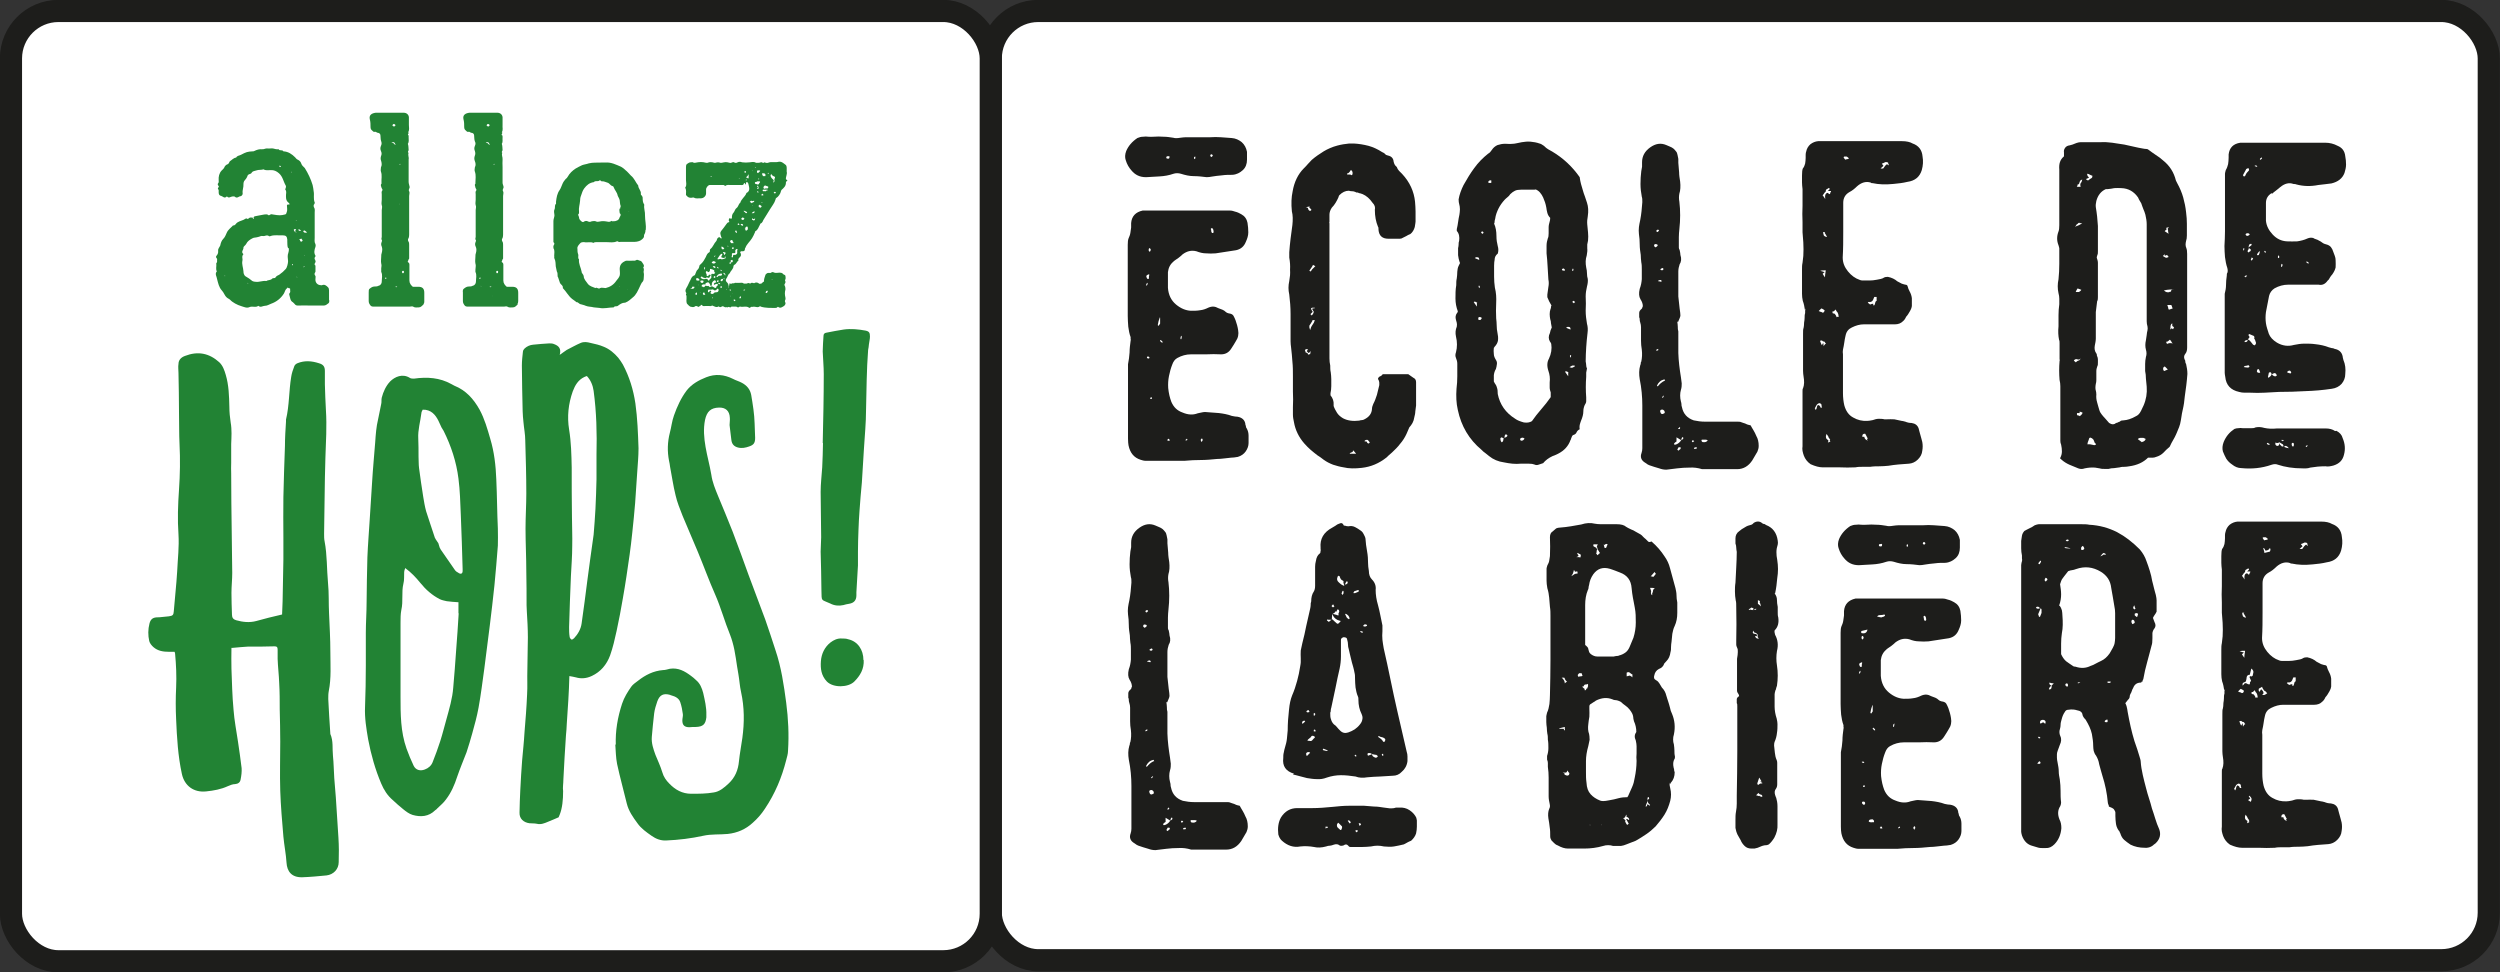
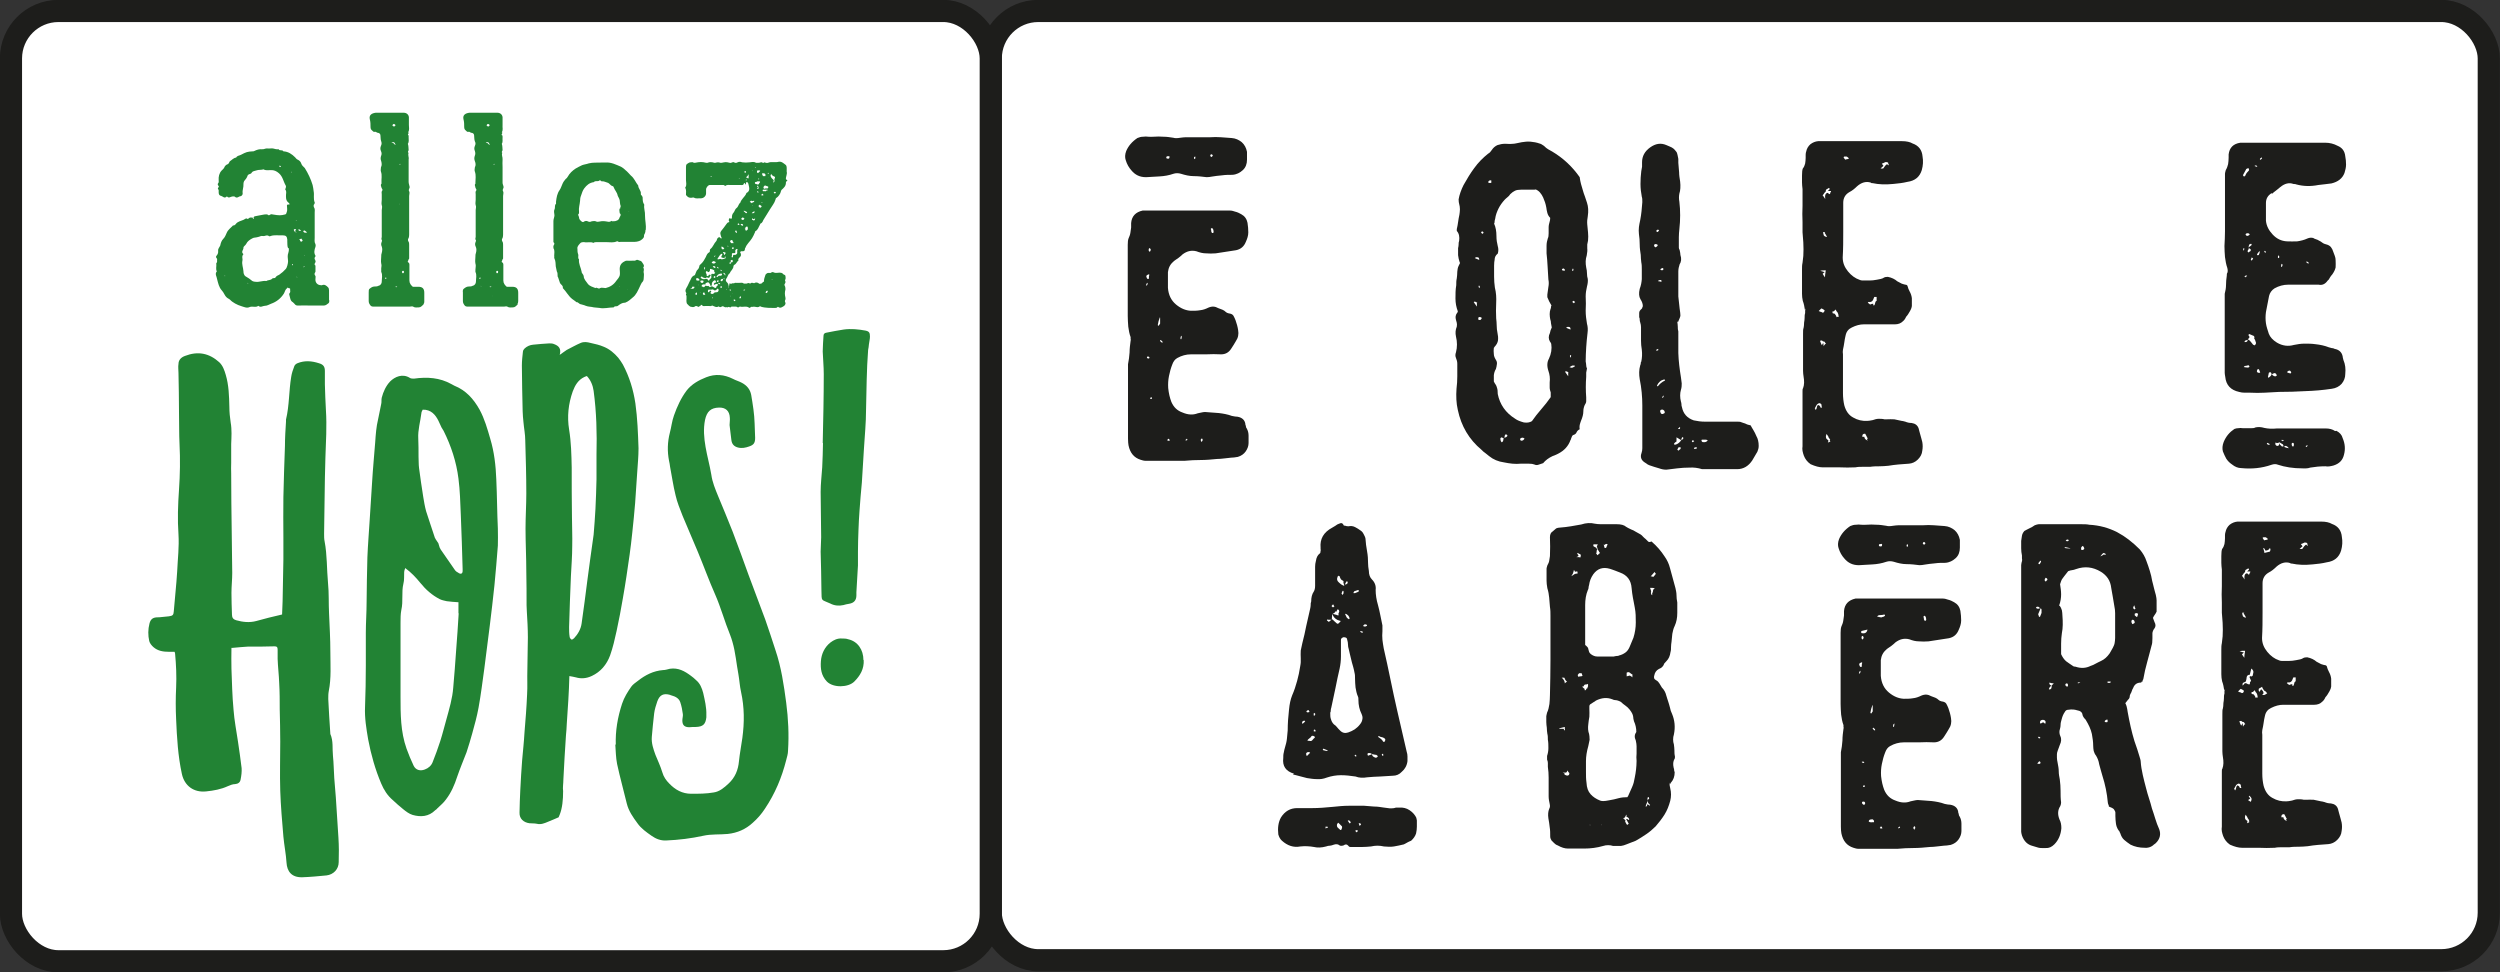
<svg xmlns="http://www.w3.org/2000/svg" id="Layer_2" viewBox="0 0 95.81 37.27">
  <rect x="0" y="0" width="95.81" height="37.27" fill="#333333" stroke="none" />
  <defs>
    <style>.cls-1{fill:#fff;stroke:#1d1d1b;stroke-miterlimit:10;stroke-width:.85px;}.cls-2{fill:#1d1d1b;}.cls-2,.cls-3{stroke-width:0px;}.cls-3{fill:#228334;}</style>
  </defs>
  <g id="Layer_1-2">
    <g id="Ecole_logo_2020">
      <rect class="cls-1" x="37.97" y=".42" width="57.41" height="36.38" rx="1.82" ry="1.82" />
      <path class="cls-2" d="m43.91,6.79c-.23,0-.41-.09-.55-.26-.09-.1-.17-.23-.22-.4-.03-.09-.03-.21.02-.34.08-.19.22-.36.43-.5.07-.03.14-.05.22-.05.07-.01.13-.01.2,0s.13,0,.2,0c.13-.01.25-.01.38,0,.13,0,.25.02.38.04.06.02.14.02.26,0,.08-.01.15-.02.22-.02h.93c.14-.01.27-.01.41,0,.14.01.28.02.41.03.15.01.28.07.39.16.11.1.17.22.2.37,0,.06,0,.11,0,.15,0,.05,0,.1,0,.15,0,.16-.05.3-.16.4s-.24.17-.4.18c-.13,0-.26,0-.4.02-.14.01-.27.03-.4.05-.05.01-.11.02-.19.02-.16-.02-.32-.04-.49-.04s-.33-.04-.49-.09c-.1-.03-.2-.03-.29,0-.17.06-.35.09-.52.1-.18.01-.35.02-.52.03Zm1.07,3.23c-.13.1-.2.24-.22.41v.6c.02.28.13.49.31.64.18.15.37.23.57.24.13,0,.24,0,.35-.02.11-.01.22-.05.32-.1.14-.06.26-.05.38.02.02.01.05.02.08.03.03.01.05.02.08.03.05.02.09.05.12.08.03.03.07.05.12.06.09.01.15.04.18.09.03.05.05.1.08.17.02.06.04.12.06.19.02.07.03.13.04.19.03.16,0,.3-.09.43-.03.06-.07.11-.09.15-.03.05-.06.09-.09.14-.09.14-.22.21-.38.21-.19-.01-.39-.01-.58,0-.2,0-.39,0-.58,0-.18,0-.36.05-.52.14-.09.05-.15.13-.19.24-.06.15-.1.3-.13.45-.03.15-.04.3-.03.46.02.2.06.37.12.53.09.21.23.34.43.41.21.09.4.1.58.03.05-.01.09-.02.14-.03.05-.01.09-.02.14-.02.18.01.36.03.53.04.17.02.34.05.5.11.09.02.16.03.21.03.19.03.3.14.31.31.01.02.02.05.02.07s.01.05.03.07c.05.09.07.18.07.28v.28c0,.11-.04.22-.11.32-.07.1-.17.17-.3.21-.11.02-.2.03-.26.03-.09.01-.18.02-.27.03-.09.01-.17.02-.27.02-.21.02-.41.04-.62.04-.21,0-.41.01-.62.03h-1.3c-.07,0-.14,0-.2,0s-.13-.02-.19-.04c-.25-.08-.4-.26-.46-.55-.01-.06-.02-.14-.02-.26v-2.85c.03-.15.05-.3.06-.45,0-.15.02-.3.04-.45.01-.02.01-.05,0-.07,0-.02,0-.05,0-.07-.05-.13-.07-.26-.09-.4-.01-.14-.02-.28-.02-.41v-2.73c0-.11.01-.19.03-.24.03-.07.06-.14.07-.21s.02-.14.03-.21v-.17c.02-.26.17-.42.44-.48h3.14c.07,0,.14,0,.21,0s.13.02.19.04c.09.02.17.06.24.1.13.07.21.18.24.33.02.13.03.25.03.37,0,.12-.04.24-.09.35-.07.18-.19.29-.38.33-.13.02-.26.04-.39.06-.13.02-.26.04-.39.06-.13.01-.25.01-.37,0-.12,0-.24-.03-.37-.08-.2-.05-.37,0-.53.12-.09.09-.21.18-.34.26Zm-1.07.93s.04,0,.05-.02.02-.03.02-.05c0-.01,0-.02,0-.02,0,0,0,0,0-.02-.01,0-.02,0-.03.02l-.02.03v.05Zm.1-.43c-.08.02-.1.07-.05.15l.02.02h.03s.02,0,.02-.02c0-.06,0-.1.02-.14l-.03-.02Zm-.05,3.15s-.01.04,0,.05c.01.01.03.02.07.02l.03-.03-.05-.05s-.04,0-.05.02Zm.07-4.14s-.02.06,0,.09l.03.03.02-.02s.02-.03.02-.05,0-.04-.02-.05l-.02-.02s-.02,0-.03.02Zm.12,5.72l-.03-.03s-.06.02-.03.07h.03s.03-.01.03-.03Zm.3-3.09c-.02.06-.04.11-.05.15-.01.04-.02.09-.03.15l.02.02h.02s.02-.04.03-.05.02-.02.02-.03v-.22Zm.1.98v-.05s-.02-.02-.03-.03c-.01,0-.02-.01-.03-.03-.01,0-.02,0-.03.02v.02s.04.05.09.07h.02Zm.24-7.15s-.05,0-.07,0c-.02.02-.03.04-.02.06,0,.02.02.03.05.03.05.01.07-.01.07-.07,0-.02-.01-.03-.03-.03Zm-.02,10.83s-.02,0-.02.02,0,.02-.02.03l.03.02h.07s-.01-.05-.03-.07h-.03Zm.48-3.92s-.02.08,0,.1h.02s.02-.05.02-.09c0-.01,0-.02,0-.02s0,0,0-.02c-.01,0-.02,0-.02.02Zm.19,3.94v.05l.07-.03s-.02-.03-.02-.05c-.03.03-.05.05-.05.03Zm.34-10.83s-.02,0-.02.02v.02s0,.04.02.05l.03-.03v-.07s-.03,0-.03.02Zm.24,10.88s.03.04.03.05c.01-.01.02-.02.02-.03s0-.01.02-.03v-.02s0-.04-.02-.05c-.01-.01-.02-.01-.02,0l-.03.03v.03Zm.38-10.97s-.02.03-.02.07c0-.01.02,0,.05.03l.05-.05s-.01-.04-.03-.05c-.02-.01-.04-.01-.05,0Zm.03,2.82s-.01.03-.03.03c.01.02.02.05.02.07s0,.05.02.07c0,.01,0,.02.02.02h.03l.02-.03s0-.09-.03-.14c-.01,0-.02,0-.03-.02Z" />
-       <path class="cls-2" d="m50.99,15.15c.09.11.13.23.12.36v.05c.03.09.08.18.13.26.05.08.13.15.23.21.17.09.38.12.62.09.03-.01.07-.02.1-.02s.07-.01.1-.03c.18-.09.28-.22.29-.4,0-.06.02-.12.05-.19.06-.11.1-.23.14-.35.03-.12.06-.24.09-.37v-.1s-.01-.07-.03-.1c-.01-.01-.02-.03-.02-.05.02-.05.05-.08.09-.09.04-.02.07-.04.09-.08h.98s.07.05.1.07c.03.02.07.05.1.07.07.03.1.09.1.17v.89c-.01.08-.02.16-.03.23,0,.07-.02.15-.04.23-.02.15-.09.27-.19.38-.01.02-.02.05-.03.07-.01.02-.02.05-.03.07-.06.15-.13.28-.22.4s-.19.24-.31.35c-.05.05-.09.09-.14.13-.05.04-.09.08-.14.13-.29.23-.6.36-.95.4-.26.03-.5.03-.7-.02-.14-.02-.27-.06-.4-.1-.13-.05-.25-.11-.36-.19-.09-.07-.17-.13-.24-.17-.09-.07-.18-.14-.26-.21-.08-.07-.16-.15-.24-.24-.22-.25-.35-.53-.4-.82-.02-.09-.04-.19-.04-.29,0-.1,0-.2,0-.29.01-.19.01-.39,0-.59,0-.2,0-.4,0-.59,0-.19,0-.38-.02-.56-.01-.18-.03-.36-.05-.54-.01-.08-.02-.16-.02-.24v-1.05c0-.25-.02-.5-.05-.74-.02-.09-.03-.18-.03-.26,0-.08.01-.17.03-.26.01-.08.02-.15.03-.22s0-.14,0-.22c.01-.14,0-.29-.03-.46,0-.03,0-.07,0-.1,0-.03,0-.07,0-.1.01-.17.03-.34.05-.52.02-.17.05-.35.07-.53.02-.19.02-.37-.02-.52-.03-.29-.02-.54.03-.77.06-.35.2-.65.43-.88.06-.06.11-.11.15-.16.05-.05.1-.11.15-.16.15-.13.3-.23.46-.33.15-.09.33-.17.52-.22.08-.02.16-.04.23-.05.07-.01.15-.02.23-.03.03,0,.07,0,.09,0,.03,0,.05,0,.08,0,.19.01.38.04.57.09.18.05.35.13.52.24.02.01.04.02.06.03.02.01.04.03.06.05.01.02.05.04.1.05.14.03.21.11.22.24.02.08.05.14.09.17l.03.03c.02.06.05.11.09.15.04.04.08.08.11.11.3.32.46.68.5,1.07.01.13.02.25.02.38v.38s-.01.11-.03.21c-.03.11-.09.21-.17.27-.06.02-.11.05-.16.08-.05.03-.11.05-.16.08-.01.01-.04.02-.09.02h-.43c-.23,0-.36-.11-.38-.34,0-.06,0-.1-.02-.12-.08-.19-.12-.41-.12-.65.02-.09,0-.18-.09-.27-.11-.16-.24-.27-.38-.33-.02-.01-.05-.02-.09-.03-.03,0-.06-.01-.09-.03-.05,0-.07,0-.09-.02-.05-.02-.09-.03-.12-.03s-.08,0-.14-.02c-.13,0-.25.06-.36.17-.02.02-.03.05-.03.07-.07.16-.15.3-.26.41-.06.09-.09.18-.09.27,0,.09,0,.17,0,.27-.01.02-.01.04,0,.06,0,.02,0,.04,0,.06v4.45c0,.06,0,.12,0,.19,0,.07,0,.13,0,.19,0,.09,0,.19,0,.28,0,.1.01.19.03.28,0,.09,0,.18.02.26.01.08.02.17.02.26s0,.18,0,.27c0,.09-.01.17-.03.27,0,.02,0,.05,0,.08,0,.03,0,.05,0,.08Zm-.79-1.56s.02-.04.02-.06,0-.04.02-.06h-.02s-.02.02-.03.03c0,.01-.02.02-.04.03l-.07-.07s.03-.05.05-.07c-.06-.02-.1-.01-.12.03.01.02.02.04.02.05s0,.03.02.05c.03-.01.06,0,.07.04.01.04.04.04.09,0Zm0-5.67s-.06,0-.07,0-.04.02-.09.04c.06-.01.09,0,.09.03,0,.03.02.05.04.08.05.02.07.01.09-.03-.02-.03-.06-.07-.1-.1.01,0,.02,0,.02,0s0,0,.02,0Zm.1,4.37s-.04.07-.06.1c-.02.03-.04.06-.06.09v.07l.03.1c.02-.08.05-.15.09-.2.04-.05.07-.11.09-.18-.02,0-.04,0-.06,0-.02,0-.03,0-.04,0Zm-.07-1.89s.04-.04.04-.05c0-.01.02-.03.04-.05.02-.02.04-.04.05-.05.01-.01.03-.03.05-.05-.05-.02-.07-.04-.09-.05-.02.05-.05.09-.07.12-.02.03-.05.07-.07.1l.03.03Zm.17,1.39s-.05.01-.08,0c-.03,0-.05,0-.08.04.02.05.05.09.07.12l-.09.09.05.05s.04-.04.05-.06c.01-.02.02-.04.03-.08-.01-.02-.02-.04-.03-.05-.01-.01-.02-.03-.03-.05.01-.03.03-.05.05-.03.02.01.04,0,.05-.03Zm1.38-5.28s-.04.04-.04.05c0,.01-.02.03-.04.05-.01.02-.03.03-.05.03s-.03.02-.02.05c.02,0,.04,0,.05,0,.01,0,.03,0,.05,0s.04,0,.05.02c.01.01.03,0,.05-.02.02-.08,0-.14-.05-.17Zm.07,10.8s-.04.02-.06.03-.04.01-.06.03v.02h.24s-.02-.04-.03-.04c0,0-.03-.04-.08-.09-.01.01-.02.03-.02.07Zm.64-.36s-.03-.05-.07-.09c-.05-.01-.09,0-.12.03v.03h.07s.02.02.02.03,0,.01.02.03c.03.03.06.02.09-.03Z" />
      <path class="cls-2" d="m55.98,10.15s-.02-.04-.02-.05,0-.03-.02-.05c-.03-.09-.05-.18-.06-.27,0-.09,0-.17,0-.27.01-.05.02-.09.02-.14s0-.09.02-.14c.02-.15,0-.28-.09-.38,0-.02,0-.04,0-.04,0,0,0-.01,0-.03.02-.09.04-.18.05-.27.01-.09.03-.18.05-.28.01-.07.02-.14.02-.21s-.01-.14-.03-.21c-.01-.03-.02-.09-.02-.17.03-.18.1-.37.19-.55.13-.23.26-.45.41-.65.15-.21.33-.39.53-.55.06-.03.1-.08.14-.14.06-.09.13-.15.22-.19.09-.03.19-.05.29-.05.15.01.25.01.31,0,.06,0,.17-.03.33-.06.11-.02.23-.03.34-.02.11.01.23.03.34.07.05.01.1.04.17.09.06.06.11.1.16.13.05.03.11.06.16.09.42.25.77.58,1.05.98.01.09.03.18.05.26.02.08.05.16.07.24.02.08.05.16.08.24.03.08.05.16.08.24.05.15.06.32.03.52-.02.1-.03.21-.02.31.01.1.02.21.03.31.01.1.01.21,0,.31-.01.06-.02.11-.03.15,0,.05,0,.1,0,.15.01.07,0,.16-.02.27-.05.15-.05.3-.02.46.02.08.03.16.03.23s.01.15.03.21c.01.08,0,.18-.03.29-.03.13-.05.25-.05.38.01.18.01.37,0,.55,0,.16.02.33.05.5.03.1.04.22.02.36-.02.18-.04.36-.05.54-.01.18-.02.36-.02.54.01.06.02.11.02.15s.01.09.03.12c-.01.06-.02.11-.03.16,0,.05,0,.11,0,.16-.02.26-.02.53,0,.79,0,.06,0,.11,0,.15,0,.05-.03.1-.06.15-.03.07-.05.15-.05.24,0,.1-.03.22-.09.36-.02.06-.04.11-.05.16-.01.05-.01.11,0,.16-.06.03-.1.07-.12.12-.02.05-.06.08-.12.1-.02,0-.05.03-.07.09-.01.02-.02.04-.02.05s0,.03-.02.05c-.08.23-.24.41-.48.53-.09.05-.16.07-.21.09-.15.07-.27.16-.36.27l-.15.05c-.07.03-.13.03-.19,0-.05-.02-.11-.03-.21-.03h-.31c-.1.01-.21.01-.32,0-.11-.01-.22-.03-.32-.05-.22-.03-.41-.11-.57-.24-.06-.05-.11-.09-.15-.12-.05-.03-.09-.07-.14-.12-.48-.4-.78-.91-.91-1.53-.06-.26-.07-.53-.05-.81.02-.16.03-.32.03-.48,0-.16,0-.32,0-.48,0-.08-.02-.15-.05-.22-.03-.07-.03-.14,0-.22.05-.19.05-.4,0-.6-.03-.14-.02-.26.03-.38.01-.06.01-.11,0-.15-.01-.04-.02-.08-.03-.11-.03-.1-.02-.19.05-.28.01,0,.02-.02.02-.05-.06-.16-.09-.32-.09-.49,0-.17,0-.34.03-.51,0-.09,0-.18.02-.26.01-.08.02-.17.02-.26.01-.09.02-.15.03-.17s.03-.08.08-.17Zm.64,1.46s-.07-.06-.12-.05l-.02.02c.05.07.09.13.12.17,0-.02,0-.05,0-.07,0-.02,0-.05,0-.07Zm.07-1.65c0-.07-.02-.1-.07-.1-.03-.01-.07,0-.1.03.05.02.1.05.17.07Zm.09,2.22s-.04-.03-.05-.03c-.01,0-.03,0-.05,0-.02.01-.03.04-.03.09.02.02.05.03.09.02.03-.03.05-.06.05-.09Zm-.07-1.13s-.01-.05,0-.07c0-.02,0-.03-.04-.03-.01.05,0,.08.05.1Zm.15-2.13s-.02-.02-.02-.03l-.02-.02s-.04,0-.05.02c-.01.01-.01.02,0,.03,0,.01,0,.02.02.02l.02.02s.02,0,.03-.02c0-.01.01-.02.03-.02Zm.28-2.01c-.06,0-.09.02-.1.05v.03s0,.02.02.02h.09s.01-.07,0-.1Zm1.72.36h-.57c-.09,0-.17.01-.23.04-.06.03-.12.07-.18.13-.03.05-.07.09-.11.12-.04.03-.08.07-.11.1-.09.1-.17.21-.23.33s-.11.25-.13.4c-.01.03-.02.07-.02.09s0,.06-.02.09c.06.13.09.29.09.48,0,.14.02.26.05.38.03.1.03.2,0,.29-.08.06-.12.14-.12.24-.01.05-.02.12-.02.22v.42c0,.14.01.28.03.42.05.2.06.39.05.59-.01.2-.01.4,0,.59.01.09.02.19.02.28s.01.19.03.28c.02.09.03.18.02.28-.01.09-.06.18-.14.26,0,.01,0,.02-.02.03-.01.08-.01.16,0,.24,0,.08.04.16.09.24.03.05.04.11.02.19,0,.02-.01.07-.03.14-.05.08-.07.16-.08.24,0,.08,0,.16,0,.24.02.05.05.09.07.12.02.03.04.07.05.12.02.05.03.13.03.24.08.4.3.72.67.95.08.06.19.1.33.14.13.02.23,0,.31-.05.11-.16.23-.31.36-.46.13-.15.25-.3.36-.46,0-.02,0-.05,0-.09,0-.03,0-.06,0-.09-.02-.06-.04-.12-.04-.19s0-.13,0-.19c.02-.16,0-.31-.05-.45-.06-.18-.05-.34.02-.46.09-.19.12-.38.09-.57,0-.02-.02-.05-.05-.09-.06-.1-.06-.21,0-.33.01-.06.03-.13.07-.21-.01-.06-.02-.11-.03-.16,0-.05-.01-.11-.03-.16-.01-.06-.02-.12-.02-.19s.01-.13.03-.19c.01-.02.02-.05.02-.07s0-.05.02-.07c-.03-.06-.06-.11-.09-.16-.02-.05-.05-.11-.07-.16,0-.02,0-.04,0-.05,0-.01,0-.03,0-.05.01-.09.03-.19.04-.29.02-.1.02-.2,0-.29-.01-.16-.02-.33-.03-.5s-.02-.34-.04-.5v-.29c0-.1.02-.2.05-.29.02-.03.03-.1.03-.19,0-.08,0-.16,0-.23s.02-.15.04-.22c.01-.03.02-.08.02-.14-.06-.06-.09-.12-.11-.19s-.03-.14-.04-.21c-.01-.07-.03-.13-.05-.2-.02-.06-.05-.12-.07-.18-.03-.07-.07-.13-.12-.19-.05-.06-.11-.1-.21-.14Zm-1.22,9.54s-.05-.03-.07-.04c-.02-.02-.05,0-.07.03,0,.07.02.12.05.15.03-.01.05-.03.06-.07,0-.03.01-.06.03-.09.02-.01.04-.02.06-.03.02,0,.04-.02.06-.04.02-.02.01-.05-.03-.07-.03,0-.05,0-.05.02-.01.02-.02.05-.02.07s0,.05-.02.07Zm.79,0c-.06-.05-.11-.05-.17,0v.05s.02.03.05.03c.05,0,.09-.03.12-.09Zm1.55-6.43s0-.06-.05-.09c-.05,0-.07.02-.07.05l.03.03h.09Zm.14,3.9s-.07-.06-.12-.05l-.02.02c.05.07.09.13.12.17,0-.02,0-.05,0-.07,0-.02,0-.05,0-.07Zm.07-1.65c0-.07-.02-.1-.07-.1-.03-.01-.07,0-.1.03.05.02.1.05.17.07Zm.02,1.08s-.01-.05,0-.07,0-.03-.04-.03c-.01.05,0,.08.05.1Zm.15.33s0-.02-.02-.03c-.03,0-.06,0-.08,0-.02,0-.05.03-.11.06.05.02.08.03.11.02.03-.01.06-.03.09-.05Zm-.07-3.71s0-.02,0-.02c0,0,0,0,0-.02-.01,0-.02,0-.02.02-.01.01-.02.03-.02.05.01.01.02.02.02.03l.02-.02s.02-.03.02-.05Zm.07,1.25s-.02-.02-.02-.03l-.02-.02s-.04,0-.05.02c-.01.01-.01.02,0,.03,0,.01,0,.02.02.02l.02.02s.02,0,.03-.02c0-.01.01-.02.03-.02Z" />
      <path class="cls-2" d="m64.28,12.32c.01.08.02.15.02.21s0,.11.02.17v.83c.01.31.05.62.1.93.01.08.02.16.03.23,0,.07,0,.16-.03.25-.02.07-.03.14-.03.22s.01.15.03.23c.01.03.02.07.02.1s0,.07.02.12c.05.24.19.41.45.5.14.03.28.05.43.05h1.24c.06,0,.11,0,.15.02s.1.03.15.05c.03.02.1.05.21.07.03.06.07.12.11.19.04.07.08.14.11.22.06.1.09.23.09.38,0,.08-.02.15-.05.22-.03.06-.07.11-.1.17-.03.06-.07.11-.1.17-.15.22-.34.33-.58.33h-1.2s-.05,0-.07,0-.05,0-.07,0c-.16-.05-.32-.07-.48-.06-.16,0-.32.01-.48.03l-.41.05c-.1,0-.19-.02-.27-.05-.07-.02-.13-.04-.2-.06-.06-.02-.12-.04-.18-.06-.03-.01-.09-.04-.15-.09-.16-.09-.21-.22-.15-.38.02-.06.03-.12.03-.18v-1.64c0-.33-.03-.67-.1-1.01-.03-.18-.03-.36.02-.53.01-.02.02-.05.02-.07s0-.05.02-.07c.03-.14.04-.29.02-.46-.02-.11-.03-.23-.03-.34v-.52c0-.06-.01-.12-.03-.18-.01-.03-.02-.07-.02-.1s0-.07-.02-.1c0-.06,0-.11,0-.17,0-.06.04-.11.09-.15.02-.02.03-.04.03-.05s0-.03.02-.05c0-.09-.03-.18-.09-.27-.06-.1-.07-.23-.03-.4.05-.13.07-.25.08-.37,0-.12,0-.24,0-.37,0-.09,0-.19-.02-.28-.01-.1-.02-.19-.02-.28-.02-.13-.04-.26-.04-.4,0-.14-.01-.27-.03-.4-.01-.09-.01-.18,0-.27.01-.09.03-.17.05-.27.02-.11.04-.23.05-.34.01-.11.02-.22.03-.34,0-.09,0-.16-.02-.21-.03-.16-.05-.32-.05-.49s.01-.33.03-.49c.01-.06.02-.11.03-.17,0-.06,0-.11,0-.17,0-.23.1-.42.31-.57.21-.15.41-.18.62-.09.05.02.09.04.14.06.05.02.09.04.14.08.03.03.07.07.09.1.03.03.05.08.06.14.01.06.02.11.03.15,0,.05,0,.1,0,.15.01.13.02.25.03.36,0,.11.02.24.04.36.02.18.01.34-.03.46-.02.1-.02.21,0,.31.02.17.03.34.03.52s-.01.35-.03.53c-.01.1-.02.21-.02.31v.31s0,.07,0,.09c0,.03.01.06.03.09.02.09.03.15.03.19.05.15.03.27-.03.36-.03.09-.05.18-.05.28v.95l.05.46c.02.13.03.22.03.27,0,.05-.04.13-.09.25Zm-.84-2.84s.06-.02.09-.07c0-.03-.02-.05-.05-.05-.06-.02-.09,0-.09.07l.05.05Zm.14-.65l-.03-.03s-.07,0-.07.05v.02s.04.03.05.02l.05-.05Zm-.03,4.56v-.02l-.07.03v.05l.07-.03v-.03Zm.27,1.2s-.02-.01-.02-.03c0-.01,0-.02-.02-.02-.13.03-.22.11-.28.24l.03.03c.08-.1.17-.18.27-.22Zm-.29-3.82s.07.02.1.02c.03.02.05.01.05-.03l-.03-.03c-.06,0-.1.02-.12.05Zm.15,4.93s-.04,0-.05.03c-.01.02-.01.04,0,.06.02.08.07.1.15.05l.02-.02s0-.07-.03-.09c-.03-.03-.06-.04-.09-.03Zm.07-5.4l-.03-.03s-.07.02-.09.05l.02.03c.07.02.1,0,.1-.05Zm0,4.88s-.03.01-.05.03v.03h.03s.02-.02.02-.03,0-.01.02-.03c0-.01,0-.02-.02-.02Zm.69,1.7s-.05-.04-.09-.06c-.03-.02-.07-.04-.1-.06,0,.02,0,.05,0,.08,0,.03,0,.05,0,.08-.02.01-.05.03-.09.07v.05s.02,0,.03,0c0,0,.01,0,.03,0,.09-.03.16-.09.21-.17.01-.01.02-.02.03-.02s.02,0,.03-.02c.01,0,.02-.01.02-.03s0-.04-.02-.05l-.03.02s-.02.04-.02.05,0,.03-.02.05Zm-.15.36l.03.03s.04-.02.04-.03.02-.01.04-.03c.02-.05.02-.07-.02-.07h-.05s-.04.07-.05.09Zm.07-.86l-.03.03s-.02.01-.02.03c.01,0,.02,0,.03,0,.01,0,.02,0,.03,0s.02-.02.02-.05l-.03-.03Zm.57.53s-.05-.06-.07-.03c-.01.01-.02.02-.02.03s0,.02.02.03c.01.01.02.01.03,0l.03-.03Zm.1.26s0-.03-.02-.03c-.05,0-.07.01-.09.03v.03h.09l.02-.03Zm.43-.29s-.05-.03-.09-.03h-.09s-.02,0-.03,0c0,0-.01,0-.03,0-.02.02-.02.05.02.09.1.02.17,0,.21-.07Z" />
      <path class="cls-2" d="m69.17,11.87c-.01-.06-.02-.11-.03-.17-.01-.06-.03-.11-.05-.17-.02-.09-.03-.18-.03-.27v-.27c0-.11,0-.22,0-.33,0-.1,0-.21,0-.33,0-.09,0-.18.02-.26.01-.08.02-.17.03-.26.01-.17.01-.34,0-.52-.01-.13-.02-.26-.03-.39,0-.13,0-.26,0-.39-.01-.21-.01-.41,0-.62,0-.21,0-.42,0-.64-.01-.09-.02-.18-.02-.26v-.26c0-.13.01-.22.03-.27.05-.06.07-.12.09-.19.01-.07.02-.14.02-.22v-.11s0-.08.02-.13c.02-.11.08-.21.16-.28.09-.07.19-.11.3-.12h3.21c.17,0,.31.03.41.09.23.08.36.25.38.5.03.17.02.34-.03.52-.08.26-.26.41-.55.45-.09.02-.18.04-.27.05-.09.01-.17.02-.27.03-.3.03-.56.02-.79-.03-.03,0-.06,0-.07-.02-.18-.06-.36-.01-.53.14-.09.09-.19.17-.29.22-.16.09-.24.23-.24.41v1.11c0,.33,0,.66-.02.99,0,.2.07.37.2.53.13.16.28.27.46.33.02.01.06.02.1.02h.27c.09,0,.18-.01.28-.03.06-.01.11-.02.15-.03.05-.01.09-.03.12-.05.03-.02.09-.03.15-.03.15.03.27.09.36.17.06.03.11.06.17.09.06.02.12.04.19.05l.03.03c.02.08.05.16.09.23.04.07.07.16.08.25,0,.06,0,.11,0,.15s0,.1,0,.15c0,.03-.02.1-.07.19-.05.09-.1.17-.15.22-.03.07-.07.13-.12.17-.08.08-.18.12-.31.12h-1.19c-.15,0-.3.04-.46.12-.13.06-.21.16-.24.31-.02.09-.04.18-.05.27-.01.09-.03.17-.05.27-.01.06-.01.12,0,.18,0,.06,0,.12,0,.18v1.31c0,.17.02.33.05.46.06.22.17.38.34.47.17.1.35.14.54.13.05,0,.11-.01.21-.03.08-.03.16-.05.23-.05s.15,0,.22.02c.01,0,.02,0,.03,0,.01,0,.03,0,.05,0,.1-.01.2,0,.3,0,.1.02.19.04.28.06.02,0,.07.01.14.03.07.03.15.05.24.05.14.02.23.09.27.21.02.09.05.18.07.26.02.08.05.17.07.26.02.11.02.22,0,.33-.01.13-.07.24-.17.34-.1.1-.22.15-.34.16-.14.01-.27.02-.4.03-.13.01-.26.03-.39.05-.11.01-.23.02-.34.02s-.23,0-.36.02h-.28c-.1,0-.19,0-.28.02-.21.01-.41.01-.62,0-.21,0-.42,0-.64,0-.13,0-.28-.04-.46-.12-.13-.09-.21-.2-.26-.33-.02-.06-.04-.12-.05-.18-.01-.06-.01-.12,0-.18v-1.91s0-.05,0-.09c0-.03,0-.07,0-.1,0-.06,0-.1.02-.12.05-.13.05-.28.02-.45-.01-.07-.02-.14-.02-.22v-1.42c0-.1,0-.18.02-.22.01-.05.02-.11.02-.21.01-.06.02-.12.02-.18s0-.12.02-.18c0-.03,0-.07,0-.09,0-.03.01-.06.03-.09Zm.6,3.75s.02,0,.03,0c0,0,.01,0,.03,0-.01-.02-.02-.05-.02-.07s0-.05-.02-.07c-.02-.02-.05-.03-.07-.03-.06.02-.09.05-.11.09-.02.04-.04.08-.06.11.01.01.02.02.02.03s0,.02.02.03c.02-.03.04-.07.04-.1,0-.03.02-.06.04-.09.06.01.09.05.1.1Zm.15-3.73s-.05-.05-.12-.07l-.1.1s.05.02.07.03c.02,0,.05.01.07.03.05.01.07-.02.09-.09Zm-.05,1.24s.02.08.02.14c.03-.06.06-.09.09-.1-.02-.02-.04-.04-.04-.05,0-.01-.01-.02-.03-.03-.02,0-.05,0-.07-.03-.02-.02-.05-.01-.09,0,.02.07.05.13.07.17.01-.02.02-.04.03-.05,0-.01.01-.03.03-.05Zm.1-2.77c-.08,0-.15,0-.21.02.05.01.1.03.17.05-.02.01-.04.02-.04.03s-.02.01-.04.03c.01.02.04.07.09.14,0-.06.01-.14.03-.26Zm.15-3.13l-.03-.03s-.05.04-.08.05c-.03.01-.04.04-.04.09l-.05.05s-.05.08-.07.1c.02.02.04.04.05.06.01.02.03.04.05.08-.02-.15.01-.23.1-.24l.05.05s.04,0,.04-.03.01-.04.03-.06v-.03s-.04,0-.06,0c-.02,0-.04,0-.06,0l.07-.07Zm-.17,1.68v-.02s-.02,0-.03,0c-.01,0-.03,0-.05,0,0,.05.01.09.03.14.03.03.07.05.12.05-.02-.05-.06-.1-.1-.17.01,0,.02,0,.03-.02Zm.12,7.82s-.05-.07-.07-.1c-.02.05-.03.09-.02.14,0,.03.03.07.09.1,0,.03,0,.06-.02.09.05-.01.08-.03.1-.05l-.03-.03.02-.03s-.05-.07-.07-.1Zm.24-4.71s.04.05.05.07c.01.02.02.05.03.07.01-.01.02-.02.03-.02h.05s-.02-.06-.02-.1c-.02-.06-.04-.09-.05-.09-.01-.01-.03-.04-.05-.09l-.07.07h-.05v.07s.05.02.07.02Zm.55-5.95s-.06-.06-.09-.07h-.09s-.02.02-.03.02c.02.05.05.08.07.1.02-.01.05-.02.07-.02s.05-.01.07-.03Zm.76,10.85s-.06-.06-.07-.09l.03-.03s-.04-.06-.05-.09-.03-.05-.05-.09c-.05,0-.07.01-.09.03-.01.01-.02.04-.02.09.02,0,.04,0,.04,0,0,0,.02,0,.04,0,0,.07.05.12.15.15Zm.22-5.24s.03-.07.03-.09.02-.05.05-.06v-.15h-.09l-.03.07c-.03.1-.1.14-.19.12l-.03.03s.07.05.09.07c.05-.02.09-.03.12-.03,0,.01,0,.02,0,.03,0,0,0,.02,0,.04.01-.01.03-.02.07-.02Zm.33-5.31s-.06.04-.1.09c.02,0,.04,0,.06,0,.02,0,.03,0,.04,0,.05-.08.1-.14.15-.17l.05.05s0-.02.02-.02c-.02-.02-.03-.05-.03-.09-.06-.02-.1-.03-.14,0-.03.02-.07.03-.1.04.01.02.02.04.03.04,0,0,.01.02.03.04Z" />
-       <path class="cls-2" d="m79.1,5.99v-.15c-.01-.06,0-.11.04-.17.04-.06.1-.09.18-.1.06-.01.14-.04.26-.09.06-.02.11-.03.15-.03h.76c.16-.01.31,0,.46.02s.3.05.46.07c.09.02.18.04.27.06.09.02.17.04.27.06.06.01.11.02.16.03.05.01.11.02.16.02.02,0,.05.01.07.03.09.07.18.13.28.2.1.06.19.13.28.21.25.2.41.45.49.77l.05.1c.1.18.18.37.23.55.05.18.09.37.11.57.02.15.03.3.03.44,0,.14,0,.29,0,.44,0,.09-.01.16-.03.21-.01.05-.02.09-.02.14s.01.09.03.14.03.12.03.22v3.23c0,.06,0,.12,0,.18,0,.06,0,.12,0,.18,0,.1-.02.18-.07.24-.05.06-.06.13-.03.21.02.02.03.05.03.09s.01.06.03.09c.03.13.05.25.05.38-.02.3-.06.58-.1.86-.01.09-.02.18-.03.26-.01.08-.03.17-.05.26-.02.09-.04.18-.05.27s-.03.17-.05.27c-.02.08-.05.15-.08.22-.03.07-.05.13-.08.19-.03.07-.07.14-.11.21s-.08.14-.11.21c0,.01-.01.03-.03.05-.08.07-.16.14-.23.22-.07.07-.17.13-.28.16-.05.02-.09.03-.14.03h-.17c-.18.18-.42.29-.72.33-.06.01-.12.02-.18.02s-.12,0-.18.02c-.07.01-.14.02-.22.03-.07,0-.15.01-.21.03-.02,0-.05,0-.08,0-.03,0-.05,0-.08,0-.06,0-.12,0-.18-.02-.06-.01-.12-.02-.18-.03-.13-.01-.26,0-.4.03-.08.03-.16.03-.24,0-.11-.05-.23-.09-.34-.14-.11-.05-.21-.11-.3-.19-.01-.01-.02-.02-.03-.03-.01,0-.02-.01-.03-.03.05-.09.07-.18.07-.26s-.01-.17-.03-.26c-.02-.05-.03-.09-.03-.14v-2.1c0-.08-.01-.16-.03-.24-.02-.24-.02-.48,0-.72.01-.02.01-.05,0-.08,0-.03,0-.05,0-.08,0-.09,0-.18,0-.26,0-.08,0-.17,0-.26,0-.06,0-.1-.02-.14-.03-.15-.04-.32-.02-.52,0-.14,0-.28,0-.42,0-.14.01-.28.03-.42v-.21c0-.07-.01-.14-.03-.21-.02-.09-.03-.18-.03-.27,0-.09.01-.17.03-.27.02-.19.03-.39.03-.59v-.59s-.01-.07-.03-.12c-.07-.17-.07-.35,0-.53.02-.05.03-.13.03-.24v-1.63c0-.09,0-.17,0-.25,0-.07,0-.16,0-.25-.02-.22.03-.38.17-.5Zm.46,7.89s.05-.05.09-.06c.04,0,.07-.04.09-.09-.03.05-.08.06-.13.04s-.09,0-.13.04c.01.02.02.04.03.04.01,0,.02.01.03.03Zm.12-5.35s-.02.02-.03.02c-.01.01-.02.02-.03.03-.01,0-.03.02-.05.04.01,0,0,.02-.05.07.06-.02.11-.04.15-.06.04-.02.08-.04.13-.08-.02,0-.04,0-.05,0-.01,0-.03,0-.05,0Zm.09,2.58s-.05-.02-.07-.03c-.02,0-.05-.01-.07-.03-.02.02-.04.05-.05.07-.01.02-.02.05-.03.07h.12s.07-.03.1-.09Zm-.07,4.66s0,.02,0,.03c0,0,0,.01,0,.03h-.1c-.01.06,0,.09.03.09.03,0,.05.01.08.03l.05-.05s.05-.03.05-.09c-.01,0-.04-.01-.09-.03Zm-.05-8.75s-.02.05-.03.07c0,.02-.01.05-.03.07h.15c-.02-.06-.02-.1,0-.14.03-.03.05-.08.06-.14-.06.02-.09.05-.09.07-.01.02-.02.04-.02.05,0,.01,0,.03-.02.05,0,.01,0,.02-.02.02,0-.01-.01-.03-.03-.05Zm.52-.29s-.06-.03-.09-.04c-.02-.02-.06-.03-.1-.03.01.02.02.05.02.07.01.02.02.04.03.04,0,0,.01.02.03.04l-.07.03s-.03.02-.05.02c.05.06.09.07.12.03.02-.02.05-.04.09-.06.03-.02.05-.05.03-.11Zm-.05,10.04s-.03,0-.05.02c-.02.07-.04.11-.05.14-.01.02-.02.06-.02.1.07-.01.14,0,.21.02.06.02.1.01.12-.03l-.05-.05s-.02-.03-.02-.05l-.03-.07s-.06-.07-.1-.07Zm.79-.52c.07.02.13.01.17-.03.02-.01.04-.02.05-.02s.03,0,.05-.02c.02-.01.04-.02.05-.02s.02,0,.03-.02c.02-.02.06-.03.12-.03.15-.01.3-.06.46-.15.05-.02.09-.05.12-.08.03-.03.06-.07.09-.13l.1-.21c.1-.23.14-.47.12-.72-.01-.1-.02-.21-.03-.31,0-.1-.01-.2-.03-.29v-.27c0-.09.01-.17.03-.27.03-.09.03-.18,0-.28-.03-.11-.03-.23,0-.36.01-.07.02-.13.03-.2s.01-.12.03-.18c.01-.05.01-.1,0-.15-.02-.07-.03-.13-.03-.2,0-.06,0-.13,0-.2v-3.52c0-.11-.02-.23-.05-.36-.02-.08-.05-.15-.08-.22-.03-.07-.05-.14-.08-.22-.02-.03-.04-.07-.06-.1-.02-.03-.04-.07-.06-.12-.16-.23-.37-.35-.64-.36-.09-.01-.18,0-.27,0-.09.02-.17.03-.27.04-.01,0-.02,0-.03,0s-.01,0-.03,0c-.18.08-.3.23-.36.45-.02.09-.03.17-.02.24.02.13.04.25.05.36.01.11.02.24.03.36,0,.16,0,.32,0,.48,0,.16,0,.32,0,.48,0,.07,0,.12-.02.15-.02.06-.03.1-.02.12.02.06.04.12.04.18,0,.06,0,.12,0,.18v.98c0,.06,0,.11,0,.16,0,.05,0,.11-.03.16l-.05.41v.74c0,.09,0,.18,0,.27,0,.09-.02.18-.04.28-.02.11,0,.21.05.28.02.02.03.05.03.07s0,.05.02.07c.01.03.02.07.02.11v.11c0,.07,0,.11-.02.14-.02.06-.04.12-.04.19,0,.07,0,.13,0,.19v.15s0,.09-.02.15c-.02.11-.02.2,0,.26.01.03.02.09.02.15-.01.1,0,.2.03.3.03.1.05.19.08.28.02.08.06.14.1.19.05.06.09.11.14.16s.09.11.14.16Zm1.18.69c.08-.02.13-.06.14-.12-.05-.02-.08-.04-.09-.04-.01,0-.04,0-.09,0-.06,0-.1.02-.12.05.07.05.12.09.16.12Zm.8-7.13s.07.05.12.07c.02,0,.06-.01.1-.03-.01-.02-.02-.04-.03-.04,0,0-.01-.02-.03-.04-.05.02-.07.03-.09.03,0-.01,0-.02,0-.03,0,0,0-.01,0-.03l-.07.07Zm.17,4.33s-.04-.04-.05-.05c-.01-.01-.03-.03-.05-.05-.01.01-.02.02-.03.03-.01,0-.02.01-.03.03,0,.05,0,.08.02.1l.02.02s.05-.02.07-.03c.02-.01.05-.02.07-.03Zm-.13-3.01c.06.06.12.08.19.07.02-.01.04-.02.06-.02s.03-.02.03-.05c0-.01.01-.02.03-.03.02,0,.05,0,.07,0-.07-.01-.13-.01-.19,0-.03,0-.1.01-.19.03Zm.09-2.39s.02.06,0,.07c-.03.01-.05.03-.06.05l.15.1s-.02-.07-.02-.1,0-.06-.02-.09c.02-.02.04-.05.05-.07-.05.02-.08.03-.1.03Zm.14,4.28s-.04.02-.04.03-.02.01-.04.03c-.01.01-.03.02-.07.02.01.02.02.04.02.04,0,0,0,.02.02.04.05-.02.08-.03.1-.03.05,0,.09,0,.12.02-.02-.02-.04-.05-.05-.07-.01-.02-.03-.05-.05-.07Zm.11-1.19s-.02-.05-.03-.07c0-.02-.01-.05-.03-.07h-.15s.02.07.03.09c0,.03.01.06.03.09l.15-.05Zm.01.79s.02-.04.02-.04c0,0,0-.02.02-.04-.02-.01-.05-.03-.07-.05,0-.02,0-.04,0-.05,0-.01,0-.03,0-.05-.03.02-.05.04-.05.05-.01.02-.02.05-.02.09s0,.07-.02.1c.02-.01.05-.03.07-.05.02.02.05.04.07.05Z" />
      <path class="cls-2" d="m89.54,16.51c.13.07.21.16.24.28.09.21.11.42.05.64-.05.21-.18.34-.4.41-.11.03-.22.05-.31.03-.21,0-.4.02-.58.05-.06.02-.11.03-.16.03s-.09,0-.13,0c-.37,0-.68-.05-.95-.14-.07-.03-.15-.03-.24,0-.2.07-.39.11-.58.13-.19.02-.38.02-.58,0-.13,0-.25-.05-.36-.14-.09-.06-.16-.13-.22-.22-.05-.09-.09-.18-.13-.28-.03-.11-.02-.23.03-.36.09-.22.23-.38.41-.5.05-.02.1-.03.15-.03.06-.01.11-.01.17,0,.06,0,.11,0,.17,0,.06,0,.11,0,.16,0,.05,0,.11,0,.16-.03.09-.02.21-.02.34.02.14.03.3.04.48.02h1.87c.14,0,.26.03.36.1Zm-2.48-9.11c-.15.09-.22.22-.22.38,0,.11,0,.23,0,.34,0,.11,0,.22,0,.34.02.2.11.37.26.53.15.16.33.25.55.26.13.01.25,0,.39,0,.13-.02.26-.05.39-.11.07-.03.14-.04.22-.02.03.02.07.04.11.05.04.01.08.03.11.05.05.02.09.05.13.08.04.03.08.05.13.06.09.02.16.06.2.11s.07.11.09.18c.02.06.04.11.06.16s.03.11.03.16c.01.1,0,.2,0,.28-.02.09-.06.17-.13.27-.03.03-.06.07-.09.12-.02.05-.05.09-.09.12-.09.13-.21.18-.34.15h-1.17c-.18,0-.36.05-.52.14-.11.07-.18.17-.21.29-.02.1-.04.21-.06.31-.02.1-.04.21-.06.31-.02.15-.02.29,0,.43s.07.27.11.4c.05.13.15.24.31.34.22.13.44.15.65.09.14-.03.28-.05.41-.05s.28,0,.41.02c.19.02.37.06.52.12.03.01.07.02.11.03.04,0,.08.01.11.03.17.03.28.13.31.29,0,.02.01.07.03.14.07.16.09.34.07.53,0,.15-.05.27-.14.38-.09.1-.22.17-.38.19-.33.05-.67.08-1.01.09-.34.02-.67.03-1.01.03-.18.01-.37.02-.55.03-.18.01-.37.01-.55,0-.08,0-.15,0-.22,0s-.14-.01-.21-.03c-.32-.07-.5-.26-.53-.58-.01-.06-.02-.11-.02-.15v-2.48c0-.07,0-.13,0-.2s0-.12,0-.18v-.17c.03-.11.05-.23.05-.34s.01-.23.03-.36c0-.05,0-.08.02-.1.02-.05.02-.11,0-.19-.05-.14-.07-.28-.09-.42-.01-.14-.02-.28-.02-.42.01-.19.02-.38.02-.56v-.56c0-.25,0-.5,0-.75,0-.25,0-.5,0-.75v-.15s.01-.09.03-.14c.05-.08.07-.16.09-.23.01-.07.02-.16.02-.25v-.12c.03-.26.18-.41.45-.45h3.25c.17,0,.33.04.48.12.17.07.27.2.29.4.02.1.03.21.03.32,0,.11-.03.22-.06.32-.08.21-.25.34-.5.4-.08.01-.16.02-.24.03-.08.01-.17.02-.26.03-.3.06-.58.05-.84-.02-.02-.01-.06-.02-.12-.02-.16-.06-.33-.02-.5.12-.06.05-.11.09-.16.13-.05.04-.11.08-.16.13Zm-.98-.91s-.04.07-.06.11c-.02.04-.04.08-.06.11,0,.01.01.03.03.05h.03l.03-.03s.03-.08.06-.11c.03-.03.05-.06.08-.09.01-.01,0-.04-.02-.09-.06.02-.09.04-.1.05Zm-.12,3.13s0-.02.02-.02c.01-.01.02-.02.02-.03,0,0,0-.01.02-.03l-.03-.03-.02.02v.09Zm.21,4.47s0-.02.02-.02l.02-.02s-.01-.03-.03-.05h-.03s-.05.02-.07.02-.05,0-.07.02l-.02.03h.02s.09.02.17.02Zm-.03-1.07s-.04.02-.05.02-.03,0-.05.02c-.01,0-.02.02-.02.05h.03c.06,0,.09-.03.09-.09Zm-.09-2.42s0,.02.02.03c.01-.02.03-.05.05-.07-.01,0-.02,0-.03,0,0,0-.01,0-.03,0l-.02.02s-.02,0-.02.02l.02.02Zm.17-1.62l-.02-.02s-.02-.02-.05-.02h-.05l-.02.02s-.02,0-.02.02.01.03.03.05c.03.02.07.01.12-.03v-.02Zm-.05.52s.03.04,0,.06c-.02.02-.03.04-.03.06-.01.01,0,.03.02.05h.02l.02-.02c.06-.02.07-.06.05-.1-.01-.01-.04-.03-.09-.05Zm.24,3.73s.05-.03.05-.09c-.01-.03-.02-.06-.03-.09,0-.02-.02-.05-.04-.07.02-.07,0-.11-.05-.12-.02-.01-.05-.02-.07-.03-.02-.01-.05-.02-.07-.03l-.03.03v.02s.06.06.03.09c-.02.02-.04.05-.05.07.05.02.08.05.11.09.03.03.05.07.08.1.01.01.02.02.03.02s.02,0,.03.02Zm-.14-3.89l-.07.03s-.03.09-.03.12c.02-.02.04-.04.06-.05.02-.01.04-.03.06-.05v-.03l-.02-.02Zm.02.53s-.01.04-.03.09l.02.02h.02s.04-.05.05-.07l-.02-.02-.03-.02Zm.14-3.51s.01.03.03.03.04,0,.05-.02c.01,0,.01,0,0,0,0,0,0,0,0,0-.03-.03-.07-.04-.1-.02v.02Zm.14,7.93s.04,0,.05-.02c-.02-.05-.04-.09-.05-.12h-.05c-.05.08-.03.13.05.14Zm0-4.64s-.04.04-.04.05c0,.01-.01.02-.03.03v.03s0,.02.02.02c.03,0,.05,0,.05-.02.02-.05.03-.07.03-.09v-.05s-.03.03-.03.02Zm.12-3.59l-.02-.03s-.02.02-.03.03c-.01,0-.02.01-.03.03v.03h.03l.05-.05Zm.14,3.58l-.03-.03-.03.02s.02.02.02.03c0,0,0,.01.02.03l.03-.03Zm.14,7.41s0-.02.02-.03c-.05-.02-.07-.04-.09-.05l-.02.02s-.01.02,0,.03l.07.03h.02Zm-.02-2.77s-.01.09-.03.15c-.01.01,0,.03.02.05l.02-.02s.08-.05.1-.12l-.03-.07s-.02,0-.03,0c0,0-.01,0-.03,0l-.02.02Zm.21.02s-.07.02-.09.05c.05.06.1.08.15.07.03-.02.05-.04.03-.05-.02-.06-.06-.08-.1-.07Zm.36,2.8l-.03-.07s-.05-.03-.07-.04c-.02-.02-.05-.03-.07-.04-.02.02-.06.03-.1.03-.03-.03-.05-.03-.05.02v.03c.03.06.07.07.12.05.02-.02.03-.05.03-.09.01.01.02.02.02.03,0,.02,0,.03.02.03.02.02.03.03.03.03s.01,0,.03.03h.05l.02-.02Zm-.19-7.31s-.03.01-.03.03c0,.01,0,.02,0,.03,0,0,0,.02,0,.04h.02s.03-.01.03-.03,0-.05-.02-.07h-.02Zm.1.34s-.02.08,0,.1h.02s.04-.07.02-.1l-.02-.02-.02.02Zm-.02,6.72s.02,0,.02.02c.01.01.02.02.03.02s.01,0,.03.02l.03-.03-.02-.02h-.09Zm.31.34s0-.03-.02-.03c-.01-.02-.04-.05-.09-.07-.01,0-.02,0-.03,0,0,0-.01,0-.03,0v.03s0,.02.02.02c.05.02.08.03.1.03h.03Zm-.05-2.96s-.03.05,0,.05c.05.02.09.03.12.03l.02-.03c-.02-.08-.07-.1-.14-.05Zm.24,2.77l-.03-.03s-.04,0-.05.02c-.01.05,0,.09.03.12h.03s.02-.03.02-.05v-.05Zm.5-6.98l-.03.02.03.03s.04.03.05.03l.03-.02s-.04-.04-.05-.04c-.01,0-.02-.01-.03-.03Zm.03,7.07l-.02-.03s-.02.02-.03.02-.01,0-.03.02l.03.03s.03-.01.03-.03Z" />
-       <path class="cls-2" d="m44.7,26.9c.01.08.02.15.02.21s0,.11.02.17v.83c.01.31.05.62.1.93.01.08.02.16.03.23,0,.07,0,.16-.03.25-.02.07-.03.14-.03.22s.01.15.03.23c.01.03.02.07.02.1s0,.07.02.12c.05.24.19.41.45.5.14.03.28.05.43.05h1.24c.06,0,.11,0,.15.02s.1.03.15.05c.03.02.1.05.21.07.03.06.07.12.11.19.04.07.08.14.11.22.06.1.09.23.09.38,0,.08-.02.15-.05.22-.03.06-.07.11-.1.17-.03.06-.07.11-.1.17-.15.22-.34.33-.58.33h-1.2s-.05,0-.07,0-.05,0-.07,0c-.16-.05-.32-.07-.48-.06-.16,0-.32.01-.48.03l-.41.05c-.1,0-.19-.02-.27-.05-.07-.02-.13-.04-.2-.06-.06-.02-.12-.04-.18-.06-.03-.01-.09-.04-.15-.09-.16-.09-.21-.22-.15-.38.02-.06.03-.12.03-.18v-1.64c0-.33-.03-.67-.1-1.01-.03-.18-.03-.36.02-.53.01-.02.02-.05.02-.07s0-.05.02-.07c.03-.14.04-.29.02-.46-.02-.11-.03-.23-.03-.34v-.52c0-.06-.01-.12-.03-.18-.01-.03-.02-.07-.02-.1s0-.07-.02-.1c0-.06,0-.11,0-.17,0-.06.04-.11.09-.15.02-.02.03-.04.03-.05s0-.03.02-.05c0-.09-.03-.18-.09-.27-.06-.1-.07-.23-.03-.4.05-.13.07-.25.08-.37,0-.12,0-.24,0-.37,0-.09,0-.19-.02-.28-.01-.1-.02-.19-.02-.28-.02-.13-.04-.26-.04-.4,0-.14-.01-.27-.03-.4-.01-.09-.01-.18,0-.27.01-.09.03-.17.05-.27.02-.11.04-.23.05-.34.01-.11.02-.22.03-.34,0-.09,0-.16-.02-.21-.03-.16-.05-.32-.05-.49s.01-.33.03-.49c.01-.06.02-.11.03-.17,0-.06,0-.11,0-.17,0-.23.1-.42.31-.57.21-.15.41-.18.62-.09.05.02.09.04.14.06.05.02.09.04.14.08.03.03.07.07.09.1.03.03.05.08.06.14.01.06.02.11.03.15,0,.05,0,.1,0,.15.01.13.02.25.03.36,0,.11.02.24.04.36.02.18.01.34-.03.46-.02.1-.02.21,0,.31.02.17.03.34.03.52s-.01.35-.03.53c-.01.1-.02.21-.02.31v.31s0,.07,0,.09c0,.03.01.06.03.09.02.09.03.15.03.19.05.15.03.27-.03.36-.03.09-.05.18-.05.28v.95l.05.46c.02.13.03.22.03.27,0,.05-.04.13-.09.25Zm-.84-2.84s.06-.02.09-.07c0-.03-.02-.05-.05-.05-.06-.02-.09,0-.09.07l.05.05Zm.14-.65l-.03-.03s-.07,0-.07.05v.02s.04.03.05.02l.05-.05Zm-.03,4.56v-.02l-.07.03v.05l.07-.03v-.03Zm.27,1.2s-.02-.01-.02-.03c0-.01,0-.02-.02-.02-.13.03-.22.11-.28.24l.03.03c.08-.1.17-.18.27-.22Zm-.29-3.82s.07.02.1.02c.03.02.05.01.05-.03l-.03-.03c-.06,0-.1.02-.12.05Zm.15,4.93s-.04,0-.05.03c-.01.02-.01.04,0,.06.02.08.07.1.15.05l.02-.02s0-.07-.03-.09c-.03-.03-.06-.04-.09-.03Zm.07-5.4l-.03-.03s-.07.02-.09.05l.02.03c.07.02.1,0,.1-.05Zm0,4.88s-.03.01-.05.03v.03h.03s.02-.02.02-.03,0-.01.02-.03c0-.01,0-.02-.02-.02Zm.69,1.7s-.05-.04-.09-.06c-.03-.02-.07-.04-.1-.06,0,.02,0,.05,0,.08,0,.03,0,.05,0,.08-.02.01-.05.03-.09.07v.05s.02,0,.03,0c0,0,.01,0,.03,0,.09-.03.16-.09.21-.17.01-.01.02-.02.03-.02s.02,0,.03-.02c.01,0,.02-.01.02-.03s0-.04-.02-.05l-.03.02s-.02.04-.02.05,0,.03-.02.05Zm-.15.36l.03.03s.04-.02.04-.03.02-.01.04-.03c.02-.05.02-.07-.02-.07h-.05s-.04.07-.05.09Zm.07-.86l-.03.03s-.02.01-.02.03c.01,0,.02,0,.03,0,.01,0,.02,0,.03,0s.02-.02.02-.05l-.03-.03Zm.57.53s-.05-.06-.07-.03c-.01.01-.02.02-.02.03s0,.02.02.03c.01.01.02.01.03,0l.03-.03Zm.1.26s0-.03-.02-.03c-.05,0-.07.01-.09.03v.03h.09l.02-.03Zm.43-.29s-.05-.03-.09-.03h-.09s-.02,0-.03,0c0,0-.01,0-.03,0-.02.02-.02.05.02.09.1.02.17,0,.21-.07Z" />
      <path class="cls-2" d="m54.27,31.32s.03.09.03.12v.24c0,.08-.01.17-.03.26-.03.1-.1.2-.19.28-.06.02-.11.05-.15.07-.04.02-.08.05-.13.07-.13.03-.25.06-.38.08-.13.02-.25.01-.38,0-.09-.02-.17-.03-.25-.03s-.16.01-.25.03c-.11.01-.23.02-.34.02h-.34s-.07,0-.11,0c-.04,0-.07-.03-.09-.06-.05-.05-.1-.05-.17,0-.07.02-.12.02-.15,0-.06-.05-.13-.06-.22-.03-.06.02-.11.04-.15.04-.05,0-.1.01-.15.03-.18.05-.34.05-.46.02-.17-.03-.35-.04-.53-.02-.25.05-.49-.03-.7-.22-.07-.06-.11-.14-.14-.24-.03-.25,0-.47.1-.65.15-.24.36-.36.62-.36h.58c.24,0,.51-.02.81-.05.19-.02.39-.04.59-.04.2,0,.4,0,.59,0,.13.01.25.02.38.03.13,0,.25.02.38.04.08.01.16.02.23.03.07,0,.15,0,.23-.03h.12c.15-.01.28.02.4.1.12.08.21.18.27.31Zm-4.68-1.67c-.31-.09-.45-.29-.41-.6,0-.07,0-.14.02-.21.01-.07.03-.14.05-.21.03-.1.06-.21.07-.32.01-.11.02-.21.03-.32,0-.26.02-.53.05-.79.02-.22.06-.4.12-.55.08-.18.14-.37.19-.55s.09-.37.12-.57c.01-.06.02-.11.02-.15v-.15c-.01-.1,0-.2,0-.3.02-.1.04-.19.06-.28.06-.23.11-.45.15-.66.05-.21.1-.43.15-.66.01-.05.02-.09.02-.14s0-.09.02-.14c0-.15.03-.28.1-.38.03-.05.05-.12.05-.22,0-.09,0-.17,0-.25,0-.07,0-.16,0-.25,0-.08,0-.16,0-.23s.01-.15.03-.22c.02-.14.07-.23.15-.29.02-.01.03-.05.03-.1.01-.02.01-.04,0-.06,0-.02,0-.04,0-.06-.03-.33.11-.59.45-.77.09-.05.15-.09.19-.12.05-.02.09-.04.13-.05.04-.01.08.01.11.07,0,.02.02.03.07.03.02.01.06.02.12.02.09-.02.17-.01.25.03.07.04.15.08.21.13.05.03.09.08.12.14.03.06.06.11.07.17.01.16.03.32.06.48.03.16.04.32.04.48,0,.07.01.16.03.28,0,.14.04.25.12.33.11.11.16.25.14.4,0,.18.03.38.09.58.03.13.07.26.09.39.03.13.05.26.08.39v.22c-.01.11-.01.22,0,.33.01.1.03.21.05.33.09.4.18.8.26,1.2.08.4.17.8.26,1.2.06.26.12.52.18.78s.12.52.18.78c.02.06.03.12.03.18v.18c-.02.17-.1.31-.22.41-.09.1-.21.15-.34.15-.16.01-.32.02-.49.03s-.33.01-.49.03c-.17.03-.32.02-.45-.03-.2-.03-.38-.05-.56-.05s-.36.03-.54.09c-.13.05-.25.07-.38.06-.13,0-.25-.02-.38-.04-.09-.02-.18-.05-.27-.07-.09-.02-.17-.05-.27-.07Zm.4-2.03c-.06,0-.09.03-.09.09l.02.03s.08-.07.1-.09l-.02-.03h-.02Zm.14-.41s-.03.02-.07.05l.02.02s0,.02.02.02c.03,0,.06,0,.09-.02-.02-.02-.03-.04-.03-.05l-.02-.02Zm-.07,1.67v.07s.02,0,.03.02l.12-.12-.02-.02c-.07-.02-.11,0-.14.05Zm.19-.64s-.07.06-.12.1c-.01.01-.02.03-.02.05.01,0,.02,0,.03,0s.01,0,.03,0c.06.02.1.01.13-.03.03-.04.06-.07.09-.09,0-.02,0-.04-.02-.05-.05-.03-.09-.03-.12,0Zm.1-.88s-.01.04,0,.06c.01.02.02.02.03,0l.03-.05s-.01-.03-.03-.05l-.02.02s-.02,0-.02.02Zm.05.6s-.05,0-.05.02v.05s.04,0,.04,0c0,0,.01,0,.03,0,0-.03,0-.05-.02-.05Zm.31.74s0,.02-.02.03l.02.02c.07.02.12.03.15.03h.02v-.02s-.1-.05-.17-.07Zm.17,3.03s.03-.05-.02-.05c-.01,0-.02,0-.02,0,0,0,0,0-.02,0h-.02s0,.02,0,.03c0,0,0,.02,0,.04.03-.01.05-.02.05-.03Zm.02-8.01l-.05.05s.02.02.03.03c.01,0,.02.01.03.03.02,0,.04-.01.06-.03.02-.02.04-.04.06-.05-.02,0-.05,0-.07,0-.02,0-.05,0-.07,0Zm.96,1.84c-.03-.11-.07-.23-.09-.34-.03-.11-.05-.22-.08-.34-.02-.06-.03-.12-.03-.18s-.01-.12-.03-.18c0-.07-.05-.1-.14-.1-.07.02-.1.06-.1.1v.64c0,.16-.02.32-.05.46-.06.25-.11.5-.16.75-.05.25-.11.5-.16.75-.01.03-.02.07-.02.1s0,.06-.02.09c0,.1,0,.19.03.26.02.07.05.13.11.19.05.03.09.07.12.11.03.04.07.08.12.13.09.09.19.11.31.07.09-.03.17-.07.25-.12.07-.05.14-.11.2-.19.05-.06.08-.12.09-.19.02-.07,0-.14-.03-.21-.08-.16-.12-.34-.12-.53,0-.06,0-.1-.02-.14-.05-.11-.07-.23-.09-.34-.01-.11-.02-.23-.02-.35,0-.08,0-.15-.02-.22-.01-.07-.03-.14-.05-.22Zm-.79-2.29s.02.01.03,0c0-.01.02-.02.04-.02-.02-.05-.04-.07-.05-.09l-.05.05s-.02.05.03.05Zm-.02.46s.07.05.09.08c.03.03.06.05.09.08.02.02.05.02.07,0l.03-.03c.06-.05.06-.07.02-.07-.13-.03-.21-.1-.26-.19l-.03-.07s-.02.11-.02.21Zm.14-.31c-.03.06-.07.09-.12.1.02.01.05.02.09.03.03,0,.06.01.09.03.01,0,.02,0,.03,0,0,0,.01,0,.03,0-.02-.03-.02-.07,0-.1.02-.03.02-.07,0-.1-.03-.03-.05-.04-.05-.02-.01.01-.03.04-.05.09Zm.22,8.37s.04-.09.02-.12l-.12-.12s-.02-.02-.03-.02c-.01.01-.02.02-.02.03,0,0,0,.01-.02.03-.01.06,0,.1.03.13.03.03.07.06.1.09h.02l.02-.02Zm-.14-9.7c-.05.09-.03.17.03.22.05.05.09.08.12.1.06.03.09.05.1.03l-.03-.09s-.01-.04,0-.06c0-.02,0-.03-.03-.04-.06-.02-.1-.08-.12-.17h-.02s-.02,0-.03-.02l-.02.02Zm.14.65s.02.02.02.03c0,0,0,.01.02.03.01-.01.02-.02.02-.03,0,0,0-.01.02-.03v-.07s0-.02-.02-.03c-.01,0-.02,0-.02.02-.01.01-.02.02-.02.03s0,.03-.02.05Zm.12-.34c.07,0,.11-.02.12-.07,0-.03-.01-.05-.03-.05-.01,0-.02,0-.03.02l-.05.1Zm.19,1.29s-.02-.07-.05-.1-.07-.06-.1-.07l-.02.02s.04.07.05.1c.01.03.04.06.09.09.01,0,.02,0,.03-.02v-.02Zm.05,7.84c-.02-.06-.05-.09-.09-.09-.01,0-.02,0-.03.02.02.02.04.04.04.05,0,.01.02.03.04.05l.02-.02.02-.02Zm.12-8.85s-.02.02-.02.05c.01,0,.02,0,.03,0,0,0,.01,0,.03,0,.07-.02.12-.05.15-.07v-.02l-.03-.03-.15.05Zm.1,6.29l-.05-.05-.03.03.05.05.03-.03Zm.05,2.89v-.02l-.02-.02s-.04-.01-.06,0-.02.03,0,.05l.03.03.05-.05Zm.07-.21l.05-.05s-.01-.03-.03-.05c-.01,0-.02,0-.02,0,0,0,0,0-.02,0h-.02s.01.04.03.09Zm.02-7.46s.01.04.04.05c.03.01.05.01.06,0v-.03s-.04-.01-.09-.03l-.02.02Zm.14-.24s-.02,0-.02.02v.02s.01.02.03.02c.05,0,.07,0,.09-.02.01,0,.02,0,.02-.02v-.02c-.06-.03-.1-.03-.12,0Zm.14,4.93s0,.02,0,.03c0,0,0,.01,0,.03l.03.02s.05-.02.07-.03c.02,0,.05-.01.07-.03-.01-.01-.02-.02-.03-.02s-.02,0-.03-.02c-.02,0-.04,0-.04,0,0,0-.02,0-.04,0Zm.34.05s-.1-.01-.17-.03c0,.07.05.11.14.14.02,0,.05-.01.07-.03s.01-.05-.03-.07Zm.07-.72s0,.05.02.05c.08.05.14.1.17.17h.05s.03-.05.03-.08c0-.03-.02-.05-.04-.06-.03-.02-.07-.04-.1-.04-.03,0-.07-.02-.1-.04h-.02Zm.19.76s0-.04,0-.04c0,0,0-.02,0-.04h-.03s-.04.01-.02.03c0,.01.01.03.03.05Z" />
      <path class="cls-2" d="m63.99,29.99c-.01.08,0,.15.02.22.02.08.03.16.03.24s-.01.16-.03.24c-.05.19-.12.37-.22.53-.1.16-.22.31-.34.45-.11.11-.24.22-.36.3-.13.09-.26.17-.4.25-.06.02-.12.05-.18.07-.06.02-.12.05-.18.07-.07.03-.14.05-.21.06-.07,0-.14,0-.23,0-.01,0-.02,0-.03,0,0,0-.02,0-.04,0-.06-.02-.12-.03-.19-.03s-.13.01-.19.03c-.24.07-.49.1-.73.1-.1,0-.21,0-.31,0-.11,0-.21,0-.31,0-.12,0-.25-.04-.39-.12-.06-.02-.1-.05-.14-.09-.03-.03-.07-.07-.1-.1-.03-.05-.05-.1-.05-.15,0-.13,0-.25-.02-.36-.01-.11-.03-.23-.05-.34-.02-.14-.01-.26.03-.36.03-.05.04-.11.02-.19-.02-.09-.04-.19-.04-.29,0-.1,0-.2,0-.29,0-.15,0-.29,0-.43,0-.14-.01-.28-.03-.41,0-.06,0-.11,0-.15,0-.04-.01-.08-.03-.13,0-.02,0-.05,0-.07,0-.02,0-.05,0-.07.03-.09.05-.19.05-.3s0-.22-.02-.32c0-.08,0-.16-.02-.23-.01-.07-.02-.15-.02-.23-.01-.08-.02-.15-.02-.22v-.22s.01-.07.03-.14c.05-.1.07-.21.09-.33.01-.11.02-.23.02-.34.01-.45.02-.9.02-1.35v-1.69c0-.11,0-.23-.02-.34-.01-.13-.02-.25-.03-.36-.01-.11-.03-.23-.07-.36-.02-.11-.03-.21-.03-.29v-.46s.01-.07.03-.12c.03-.06.06-.11.07-.17.01-.06.02-.12.03-.19.01-.24.01-.48,0-.72,0-.1.03-.18.1-.22.02-.02.05-.04.07-.06.02-.02.05-.04.07-.06.05-.02.09-.03.14-.03.15-.01.29-.03.42-.05.13-.02.27-.05.4-.07.18-.06.36-.07.52-.03.06.01.13.02.22.02h.62c.16,0,.28.03.36.1.03.02.1.06.19.1.06.02.12.05.18.09.06.03.12.07.18.1.03.02.07.05.1.09s.07.06.1.09c.03.03.07.07.09.09.03.03.07.03.13,0,.21.18.37.37.5.57.1.14.17.29.21.45l.21.77c.02.09.04.18.04.27,0,.09.01.18.03.28v.4c0,.18-.03.35-.1.5-.05.1-.07.2-.09.3-.01.1-.02.2-.03.3-.01.07-.02.14-.02.21s0,.13-.02.19c-.02.15-.07.26-.15.34-.05.05-.07.08-.09.1-.03.1-.1.17-.21.21-.09.05-.15.13-.17.24-.03.09-.01.15.07.19.06.03.1.08.13.13.03.05.06.1.09.15.08.08.14.18.17.31.02.08.05.15.07.22.02.07.05.15.07.24.01.05.02.09.03.12.01.03.03.07.05.12.1.24.13.5.07.79-.02.06-.03.12-.03.19,0,.07.01.13.03.19.01.08.02.16.02.23s0,.15.02.23c0,.05,0,.08-.02.1-.05.09-.06.2-.03.33.01.03.02.07.02.09s0,.05.02.08c0,.17-.05.3-.14.4-.01.01-.02.02-.02.03s0,.01-.02.03Zm-4.22-2.08l-.02.02h.17s.03.05.05.07c.01-.01.01-.03,0-.07,0-.03,0-.06,0-.07l-.21.05Zm.29-1.79s-.06-.03-.07-.07c-.01-.01-.02-.02-.02-.03s0-.03-.02-.05h-.1c.08.07.12.14.12.22.01-.01.02-.02.03-.03.01,0,.03-.02.05-.04Zm-.05,3.49h-.12l.07.03v.05s.05.02.08.03c.03.01.06,0,.09-.02.02-.05.02-.08,0-.09-.03-.02-.04-.04-.04-.08-.02.01-.03.02-.03.03,0,0-.01.02-.03.04Zm.36-7.7s-.02,0-.02-.02c-.01-.01-.02-.03-.03-.05-.01.06-.03.1-.04.14-.02.03-.04.07-.06.1.05-.02.08-.05.11-.07.03-.02.07-.03.13-.03,0-.03,0-.06-.02-.09-.01.01-.03.02-.07.02Zm.09-.72l-.02.02.02.03s.02.02.02.03c0,0,0,.01.02.03-.02.02-.05.04-.09.05.08,0,.13,0,.15.02.02-.05.03-.07.02-.09,0-.03-.02-.05-.05-.05-.02-.02-.05-.03-.07-.03Zm.06,4.61s-.04.04-.05.06c-.01.02,0,.04.02.08.02-.01.05-.02.08-.02s.05,0,.08-.02c-.01-.02-.02-.04-.02-.05s0-.03-.02-.05h-.09Zm.27.62s0-.02,0-.02,0,0,0-.02c.01.01.02.02.03.02.02-.06.04-.09.04-.1,0-.01,0-.04,0-.09-.02.01-.05.02-.07.02s-.05,0-.07.02c-.01.01-.02.02-.02.03,0,0,0,.01-.02.03h-.05s.06.07.1.09v.05s.02,0,.02,0,0,0,.02,0Zm-.03-1.7c.06.06.09.09.1.11,0,.02.02.07.04.15.02.05.05.07.07.09.08.06.16.09.24.09h.64s.07-.02.1-.02.07,0,.1-.02c.09-.02.17-.06.24-.11.07-.05.12-.12.16-.21l.15-.36c.06-.19.09-.39.09-.58,0-.19,0-.39-.04-.58-.02-.13-.05-.25-.07-.37-.02-.12-.04-.24-.05-.37-.02-.3-.17-.5-.45-.6-.06-.02-.12-.05-.18-.07s-.13-.05-.2-.07c-.27-.08-.48-.01-.64.21-.09.13-.14.26-.16.41-.01.03-.02.07-.02.1s-.01.07-.03.1c-.07.17-.1.36-.1.57v1.55Zm1.6,5.83l.03-.03c.06-.13.11-.25.16-.36.05-.11.08-.23.1-.36.02-.1.04-.21.05-.31.01-.1.02-.21.02-.33-.01-.09-.01-.19,0-.28,0-.1,0-.19,0-.28,0-.06-.01-.13-.03-.22-.06-.13-.05-.23.02-.33,0-.14-.03-.28-.09-.41-.02-.07-.03-.13-.03-.17-.01-.09-.06-.18-.14-.28-.05-.06-.1-.11-.16-.15s-.12-.09-.17-.14c-.09-.05-.17-.07-.23-.07-.02,0-.06-.01-.1-.03-.2-.08-.41-.06-.63.05-.02.02-.05.04-.09.06-.03.02-.06.04-.09.06-.05.02-.07.06-.07.1,0,.02,0,.04,0,.05,0,.01,0,.03,0,.05.01.1,0,.2,0,.3-.02.1-.03.19-.04.28-.02.15-.01.27.03.38.01.05.02.12.02.22-.01.05-.03.13-.05.24-.06.21-.09.4-.09.58v.41c0,.14,0,.28.02.41.01.2.06.34.16.45.09.1.21.18.36.24.02.01.06.02.12.02s.13-.01.23-.03c.13-.02.25-.05.36-.08.11-.03.23-.04.36-.04Zm-1.41,1.07l-.02-.02v.03s.02,0,.02-.02Zm.29-10.76h-.17s-.03.06.02.09c.05.01.09.05.12.1-.01.02-.02.05-.02.08s0,.05-.02.08c.02.02.04.05.05.07.05-.05.08-.07.1-.09-.02-.02-.04-.04-.04-.05,0-.01-.01-.03-.03-.05-.02-.02-.03-.05-.03-.07s0-.04-.03-.05c.01-.02.02-.04.02-.05s0-.03.02-.05Zm.15,10.76v-.02l-.02.02h.02Zm.07-10.74s.02.04.02.06,0,.04.02.06h.05s.02-.05.03-.07.02-.05.03-.07c-.03-.02-.06-.02-.09,0-.02.03-.05.03-.07,0Zm.89,10.74s.05-.04.07-.05c-.02-.03-.04-.07-.05-.09-.01-.03-.03-.05-.05-.08.02-.02.04-.02.06,0,.02.03.04.03.06,0-.01-.03-.03-.06-.05-.07-.02-.01-.05-.03-.07-.05.01-.01.02-.03.02-.05h-.02l-.05.1-.07.03s.03.02.05.02c0,.02.01.04.03.05.02.01.02.03,0,.05.01.02.02.04.03.06s.02.04.04.06Zm.22-5.76s-.08-.05-.14-.1c-.03,0-.06,0-.09.02,0,.02,0,.05,0,.07,0,.02,0,.05,0,.07.07-.02.11-.03.12-.03.02.01.04.02.05.03.01,0,.03.02.05.04,0-.02,0-.04,0-.05,0-.01,0-.02,0-.03Zm.64,4.66s-.06.05-.07.05c0,.09,0,.15-.02.19-.01.02-.02.05-.03.07s-.02.05-.02.09c.03-.01.05-.03.05-.05s.01-.04.03-.05c.01.01.02.02.03.03.01,0,.02.01.03.03l.03-.03-.07-.07s-.03-.06-.03-.1c0-.02.01-.04.04-.05.03-.01.03-.04,0-.09Zm.03-7.98c.03.07.05.13.03.17,0,.06.02.09.05.1,0-.02,0-.04,0-.04,0,0,0-.02,0-.04.02-.02.03-.05.03-.09s.02-.06.07-.09c-.03-.01-.06-.02-.09-.02h-.09Zm.17-.62s-.09.1-.15.17h.05s.03.02.05.02c.05-.05.08-.09.1-.12-.02-.02-.04-.05-.05-.07Z" />
-       <path class="cls-2" d="m68.01,22.74c.06.08.09.16.09.25,0,.09.01.17.03.27v.21c0,.07,0,.13.02.19.03.21-.01.37-.14.5-.01.05,0,.1.02.17.1.18.13.39.07.62-.03.18-.03.37,0,.55.02.13.03.26.03.39s-.01.26-.03.39c-.01.03-.02.07-.03.09,0,.03-.01.06-.03.09-.02.07-.03.12-.03.15,0,.16,0,.32,0,.47,0,.15.03.31.08.46.02.09.03.16.03.21,0,.11,0,.23-.02.34-.01.11-.04.23-.09.34-.01.02-.02.07-.02.14.01.09.02.19.03.28.01.1.03.19.07.28.01.02.02.06.02.1v.83c0,.07-.02.13-.05.17-.05.06-.06.14-.03.24.01.02.02.04.02.05s0,.03.02.05c.03.1.05.21.05.33s0,.23,0,.34c0,.11,0,.23,0,.36.01.16-.03.33-.12.5-.06.1-.13.19-.21.26-.05.02-.07.03-.09.03-.06,0-.11.01-.17.03-.06.02-.11.05-.17.07-.05.01-.09.02-.12.03-.03,0-.07,0-.12,0-.1,0-.19-.03-.26-.1-.07-.07-.12-.14-.15-.22-.05-.09-.09-.16-.12-.21-.02-.05-.04-.09-.05-.13-.01-.04-.02-.08-.03-.13v-.31c0-.1,0-.21.02-.31.02-.1.03-.21.03-.31v-.31c.01-.57.02-1.14.02-1.71v-1.71c0-.06,0-.1-.02-.12,0-.06,0-.11,0-.15,0-.05.04-.09.09-.12,0-.03-.01-.06-.03-.09-.02-.02-.04-.06-.05-.1v-.22c0-.13,0-.24,0-.35,0-.11,0-.23,0-.35,0-.06,0-.11,0-.16s0-.11,0-.16c.02-.11.03-.2.03-.26,0-.07,0-.12-.02-.15-.02-.05-.04-.09-.04-.14,0-.05,0-.1,0-.15.01-.42.01-.84,0-1.26,0-.13,0-.22-.02-.28-.02-.11-.03-.23-.03-.34s0-.22.02-.34c.01-.19.02-.39.03-.59.01-.2.02-.4.02-.59-.01-.06-.02-.11-.02-.16s-.01-.11-.03-.16c0-.03,0-.07,0-.1,0-.03,0-.07,0-.1,0-.11.05-.21.14-.27.07-.06.14-.11.22-.15.07-.05.16-.08.25-.1.05-.02.07-.05.09-.07.11-.07.22-.07.31,0,.02.02.05.04.08.04.03,0,.05.02.08.04.26.1.41.3.45.6.01.06.01.11,0,.15-.03.09-.05.19-.05.29s.01.2.03.29c.02.13.03.25.03.36s-.01.24-.03.36c-.01.09-.02.18-.03.28-.01.09-.03.19-.05.29Zm-1,.62s.04.03.04.02c0-.01.01-.02.03-.02.02.01.05.02.09.02.06,0,.1,0,.12-.02.01,0,.02-.01.02-.03-.02,0-.05,0-.07.03-.02.02-.05.01-.07,0,.01-.01.02-.02.02-.03,0,0,0-.01.02-.03-.05,0-.07,0-.09-.02-.02.02-.04.04-.05.04-.01,0-.03.02-.05.04Zm.19.81s-.03.06-.03.05c.01.05.03.07.07.07s.06.01.09.03c.01.05,0,.07-.03.06-.03,0-.04,0-.04.03.02.01.04.02.04.03,0,.01.02.02.04.03.02,0,.05,0,.07.02-.01-.02-.02-.04-.03-.05-.01-.01-.02-.02-.02-.03v-.09s-.05-.07-.09-.07-.06-.03-.07-.09Zm.22,6.33s.04.02.06.03c.02.01.04.01.06,0,0-.05-.02-.07-.06-.08-.04,0-.07-.03-.08-.06-.02.01-.06.04-.1.09.02,0,.06.01.1.03l.02-.02Zm0-.7s-.02.05-.03.09-.02.06-.03.09c-.02.05-.02.08.02.1.02-.01.05-.03.07-.05.03,0,.07,0,.1-.02-.02-.01-.04-.02-.05-.03-.01-.01-.03-.02-.05-.03.01,0,.02,0,.02,0s0,0,.02,0h.02s-.05-.09-.07-.12Zm.07-6.55l-.03-.12s-.03-.04-.02-.05.01-.03,0-.05l-.07-.03v.07s0,.04,0,.04c0,0,0,.01,0,.03.03.02.08.06.14.12Z" />
      <path class="cls-2" d="m71.23,21.66c-.23,0-.41-.09-.55-.26-.09-.1-.17-.23-.22-.4-.03-.09-.03-.21.02-.34.08-.19.22-.36.43-.5.07-.03.14-.05.22-.05.07-.01.13-.01.2,0s.13,0,.2,0c.13-.01.25-.01.38,0,.13,0,.25.02.38.04.06.02.14.02.26,0,.08-.01.15-.02.22-.02h.93c.14-.01.27-.01.41,0,.14.01.28.02.41.03.15.01.28.07.39.16.11.1.17.22.2.37,0,.06,0,.11,0,.15,0,.05,0,.1,0,.15,0,.16-.05.3-.16.4s-.24.17-.4.18c-.13,0-.26,0-.4.02-.14.01-.27.03-.4.05-.05.01-.11.02-.19.02-.16-.02-.32-.04-.49-.04s-.33-.04-.49-.09c-.1-.03-.2-.03-.29,0-.17.06-.35.09-.52.1-.18.01-.35.02-.52.03Zm1.07,3.23c-.13.1-.2.24-.22.41v.6c.02.28.13.49.31.64.18.15.37.23.57.24.13,0,.24,0,.35-.02.11-.01.22-.05.32-.1.14-.06.26-.05.38.02.02.01.05.02.08.03.03.01.05.02.08.03.05.02.09.05.12.08.03.03.07.05.12.06.09.01.15.04.18.09.03.05.05.1.08.17.02.06.04.12.06.19.02.07.03.13.04.19.03.16,0,.3-.09.43-.03.06-.07.11-.09.15-.03.05-.06.09-.09.14-.09.14-.22.21-.38.21-.19-.01-.39-.01-.58,0-.2,0-.39,0-.58,0-.18,0-.36.05-.52.14-.09.05-.15.13-.19.24-.06.15-.1.3-.13.45-.03.15-.04.3-.03.46.02.2.06.37.12.53.09.21.23.34.43.41.21.09.4.1.58.03.05-.01.09-.02.14-.03.05-.01.09-.02.14-.02.18.01.36.03.53.04.17.02.34.05.5.11.09.02.16.03.21.03.19.03.3.14.31.31.01.02.02.05.02.07s.01.05.03.07c.05.09.07.18.07.28v.28c0,.11-.04.22-.11.32-.07.1-.17.17-.3.21-.11.02-.2.03-.26.03-.09.01-.18.02-.27.03-.09.01-.17.02-.27.02-.21.02-.41.04-.62.04-.21,0-.41.01-.62.03h-1.3c-.07,0-.14,0-.2,0s-.13-.02-.19-.04c-.25-.08-.4-.26-.46-.55-.01-.06-.02-.14-.02-.26v-2.85c.03-.15.05-.3.06-.45,0-.15.02-.3.04-.45.01-.02.01-.05,0-.07,0-.02,0-.05,0-.07-.05-.13-.07-.26-.09-.4-.01-.14-.02-.28-.02-.41v-2.73c0-.11.01-.19.03-.24.03-.07.06-.14.07-.21s.02-.14.03-.21v-.17c.02-.26.17-.42.44-.48h3.14c.07,0,.14,0,.21,0s.13.02.19.04c.09.02.17.06.24.1.13.07.21.18.24.33.02.13.03.25.03.37,0,.12-.04.24-.09.35-.07.18-.19.29-.38.33-.13.02-.26.04-.39.06-.13.02-.26.04-.39.06-.13.01-.25.01-.37,0-.12,0-.24-.03-.37-.08-.2-.05-.37,0-.53.12-.09.09-.21.18-.34.26Zm-1.07.93s.04,0,.05-.02.02-.03.02-.05c0-.01,0-.02,0-.02,0,0,0,0,0-.02-.01,0-.02,0-.03.02l-.02.03v.05Zm.1-.43c-.08.02-.1.07-.05.15l.02.02h.03s.02,0,.02-.02c0-.06,0-.1.02-.14l-.03-.02Zm.02-1s-.02.06,0,.09l.03.03.02-.02s.02-.03.02-.05,0-.04-.02-.05l-.02-.02s-.02,0-.03.02Zm.23-.24l-.02-.02-.21.05s-.02,0-.02.02v.02s0,.02,0,.02c0,0,0,0,0,.02.1.03.18.01.22-.07v-.03Zm-.23,5.04s0,.03.02.03c0,.01.02.02.05.02l.03-.02-.03-.03s-.02,0-.03,0c0,0-.01,0-.03,0l-.02.02Zm.1,1.65s.03-.02.03-.05c0-.05-.02-.07-.07-.07-.03,0-.05.01-.05.03s0,.05.03.07c.02.02.04.03.06.02Zm.02-.72l-.03-.03s-.06.02-.03.07h.03s.03-.01.03-.03Zm.34,1.32l-.02-.02s-.01-.02-.03-.02c-.09,0-.14.02-.14.07v.02s.07.04.14.02c.01,0,.02,0,.03,0s.01,0,.03,0v-.05Zm-.05-4.42c-.02.06-.04.11-.05.15-.01.04-.02.09-.03.15l.02.02h.02s.02-.04.03-.05.02-.02.02-.03v-.22Zm.1.98v-.05s-.02-.02-.03-.03c-.01,0-.02-.01-.03-.03-.01,0-.02,0-.03.02v.02s.04.05.09.07h.02Zm.22-4.33s.05-.02.08-.03c.03,0,.05-.02.08-.04v-.02s-.01-.03-.03-.03c-.03.01-.07.02-.11.02s-.08,0-.13.02c0,.01-.01.03-.03.05.01,0,.02,0,.03,0,0,0,.01,0,.03,0,.02.01.06.02.1.02Zm.02-2.82s-.05,0-.07,0c-.02.02-.03.04-.02.06,0,.02.02.03.05.03.05.01.07-.01.07-.07,0-.02-.01-.03-.03-.03Zm-.02,10.83s-.02,0-.02.02,0,.02-.02.03l.03.02h.07s-.01-.05-.03-.07h-.03Zm.48-3.92s-.02.08,0,.1h.02s.02-.05.02-.09c0-.01,0-.02,0-.02s0,0,0-.02c-.01,0-.02,0-.02.02Zm.19,3.94v.05l.07-.03s-.02-.03-.02-.05c-.03.03-.05.05-.05.03Zm.34-10.83s-.02,0-.02.02v.02s0,.04.02.05l.03-.03v-.07s-.03,0-.03.02Zm.24,10.88s.03.04.03.05c.01-.01.02-.02.02-.03s0-.01.02-.03v-.02s0-.04-.02-.05c-.01-.01-.02-.01-.02,0l-.03.03v.03Zm.38-10.97s-.02.03-.02.07c0-.01.02,0,.05.03l.05-.05s-.01-.04-.03-.05c-.02-.01-.04-.01-.05,0Zm.03,2.82s-.01.03-.03.03c.01.02.02.05.02.07s0,.05.02.07c0,.01,0,.02.02.02h.03l.02-.03s0-.09-.03-.14c-.01,0-.02,0-.03-.02Z" />
      <path class="cls-2" d="m81.39,26.86c.06.07.09.14.11.21.02.07.03.14.04.21.07.39.15.76.26,1.12.08.22.14.41.19.58.01.03.02.07.03.1.01.03.02.07.02.1.01.17.04.34.08.52.04.17.08.34.13.52.03.13.07.25.11.38.04.13.08.25.11.38.05.14.09.27.13.4.04.13.09.27.15.4.07.19.03.37-.12.52-.02.02-.04.04-.06.05-.02.01-.04.03-.06.05-.09.07-.2.1-.31.09-.21,0-.39-.04-.55-.12-.09-.06-.17-.12-.24-.18-.07-.06-.12-.15-.15-.25-.01-.02-.02-.04-.03-.06,0-.02-.02-.04-.04-.06-.06-.09-.09-.18-.1-.27-.01-.09-.02-.18-.02-.28,0-.05,0-.09,0-.13,0-.04-.03-.08-.06-.13-.03-.03-.1-.07-.19-.1,0-.02,0-.05-.02-.08-.01-.03-.02-.05-.02-.08-.03-.34-.1-.69-.21-1.03-.02-.07-.04-.14-.06-.21-.02-.07-.04-.15-.06-.22-.02-.13-.06-.23-.12-.33-.05-.06-.07-.12-.09-.18-.01-.06-.02-.13-.02-.2,0-.14-.02-.29-.05-.45-.02-.09-.05-.18-.09-.27-.04-.09-.09-.18-.15-.28-.07-.07-.11-.13-.12-.19-.01-.09-.08-.15-.21-.17-.09-.03-.2-.04-.33-.02-.07,0-.11.03-.14.09-.05.07-.09.16-.12.28-.02.07-.04.14-.04.21,0,.07-.02.15-.04.22-.01.07,0,.14.03.21.05.1.04.22-.02.34-.03.09-.06.16-.08.22-.02.05-.03.1-.03.14,0,.04,0,.08,0,.13,0,.05.01.11.03.21.02.1.04.21.04.31,0,.1.02.21.04.31.02.15.03.3.03.44s0,.29.02.44c0,.05-.01.09-.03.14-.1.15-.11.32-.03.52.05.09.07.2.07.33-.02.25-.11.46-.27.62-.1.1-.21.15-.33.14h-.15s-.1,0-.15-.02c-.03-.01-.07-.02-.1-.03-.03-.01-.07-.02-.1-.03-.2-.05-.33-.18-.41-.4-.02-.07-.03-.12-.03-.15v-10.21s.01-.1.03-.15c.01-.03.01-.07,0-.11,0-.04,0-.08,0-.11-.02-.09-.03-.19-.03-.28v-.28c.01-.07.02-.13.03-.2.01-.06.04-.12.09-.18.06-.03.12-.07.19-.1.07-.03.14-.07.21-.12.06-.02.11-.04.15-.04.05,0,.1,0,.15,0h1.5c.1,0,.2,0,.29.02.39.02.74.12,1.06.28.32.17.6.39.87.66.13.15.21.3.26.45.05.13.09.25.13.38.04.13.07.25.09.38.02.09.05.18.07.28.02.09.05.18.07.26.02.09.03.16.03.21,0,.08,0,.15,0,.22,0,.07,0,.14,0,.21-.02.05-.05.09-.07.12-.02.03-.05.07-.07.12.01.02.02.05.03.08.01.03.02.05.03.08.05.09.05.17,0,.24-.05.06-.07.12-.08.18,0,.06,0,.13,0,.2,0,.13-.01.22-.03.27-.06.22-.11.43-.17.64-.06.21-.11.43-.15.66-.02.02-.03.05-.03.09-.02,0-.04,0-.04.02,0,.01-.01.02-.03.02-.14,0-.24.07-.29.21-.02.03-.04.07-.05.11-.01.04-.03.08-.05.11-.02.03-.03.07-.03.1s-.01.06-.03.09c-.02.02-.05.05-.07.08s-.05.06-.07.09Zm-3.2-3.54s-.05-.07-.09-.07-.06.01-.07.03c0,.03.03.05.09.05.01,0,.04-.01.09-.03-.02.05-.04.09-.05.12s-.03.07-.05.12c.01.02.02.04.02.05s0,.03.02.05h.03c.03-.07.05-.12.06-.15,0-.03,0-.07,0-.13,0-.01-.01-.03-.03-.05Zm-.03,5.86s-.03,0-.03.02c-.01.01-.02.02-.03.03,0,.01-.01.02-.03.03.06.02.1.02.12,0,.02-.03.01-.06-.03-.09Zm.05-.89l-.05-.05s-.02,0-.03,0c0,0-.01,0-.03,0,.01.02.03.05.05.07,0-.01,0-.02.02-.02s.02,0,.03-.02Zm-.02-6.79s-.07.05-.07.1c0,.01.01.02.03.02h.02s.04-.07.05-.09c0-.01,0-.02,0-.02s0,0,0-.02h-.02Zm.19,6.24c.03-.07.02-.11-.03-.14-.05-.02-.1-.02-.15.02-.01.01-.02.04-.02.09l.03.02s.07-.04.09-.05c.02.01.05.03.09.07Zm.02-5.6c-.05.06-.05.1-.02.14.02,0,.04,0,.05-.02,0-.01,0-.02.02-.02.03-.03.02-.07-.05-.1Zm.22,4.13l-.06.06s-.03.04-.04.08c.02.02.05.02.09-.02.01-.02.02-.06.02-.12.01-.01.02-.02.03-.03.01-.01.03-.03.05-.05-.05,0-.1-.01-.17-.03-.01.06.02.1.09.12Zm.31-3.06c.05.06.07.12.09.18.01.06.02.13.02.2.02.25.02.48-.02.67-.02.14-.03.27-.03.41,0,.14,0,.27,0,.4.05.11.11.2.19.27.08.06.17.12.26.18.02.02.06.03.1.03.21.07.4.06.58-.03.07-.02.13-.05.2-.09.06-.03.13-.07.2-.1.13-.06.23-.15.33-.29.05-.09.09-.16.12-.21.03-.06.06-.12.07-.18.01-.06.02-.13.02-.2v-.67c0-.09,0-.18,0-.28,0-.09-.01-.18-.03-.27-.02-.13-.04-.25-.06-.36s-.04-.23-.06-.34c-.03-.28-.17-.48-.4-.62-.3-.18-.61-.22-.95-.1-.06.02-.11.04-.15.04-.04,0-.09.02-.15.04-.13.16-.2.26-.23.3-.03.04-.05.11-.08.2.02.13.04.26.04.39,0,.13-.02.28-.08.44Zm.41-2.2c-.1-.02-.16-.04-.18-.04-.02,0-.03,0-.04.03.05.01.12.02.22.02Zm-.14,5.3h.03s.02,0,.02-.02c.01-.05,0-.08-.03-.1-.05,0-.07.02-.07.07l.05.05Zm-.03-5.6l.03.03h.05s.03-.01.03-.03-.01-.03-.03-.03c-.02-.01-.05,0-.09.03Zm.57,5.43s-.09,0-.12.03c-.01,0-.02,0-.02,0s0,0,.02,0l.02.02s.04-.02.06-.03.03-.02.04-.04Zm.02-5.12v.05s.05.02.07,0c.05-.01.06-.05.03-.1-.03-.06-.06-.06-.09,0-.01.01-.02.03-.02.05Zm.72.31s.04-.02.06-.03c.02,0,.04-.02.06-.04.02-.01.05-.01.07,0,.02.01.03,0,.03-.03-.05-.03-.08-.05-.1-.03-.02.01-.06.06-.12.14Zm.19,6.34s.07.02.1,0c0-.01,0-.02,0-.03,0,0,0-.01,0-.03.01-.01,0-.02,0-.03-.02,0-.03,0-.04,0-.05.02-.07.05-.07.07Zm.1-1.53v.03h.1s.02-.02.02-.05h-.02s-.04,0-.05,0c-.01,0-.03,0-.05,0Zm.95-2.22s.06-.02.09-.05c0-.08-.03-.12-.09-.12-.05.03-.05.09,0,.17Zm.07-.72s-.06.09-.03.12c.01.01.02.02.03.03.01.01.03,0,.05-.02-.01-.02-.03-.07-.05-.14Zm.12.43c.02-.06.03-.09.03-.1,0-.01-.02-.02-.04-.03-.03-.01-.06,0-.09.02,0,.01,0,.02,0,.03,0,0,0,.01,0,.03.01.01.02.02.03.03.01,0,.03.02.05.04Z" />
      <path class="cls-2" d="m85.24,26.45c-.01-.06-.02-.11-.03-.17-.01-.06-.03-.11-.05-.17-.02-.09-.03-.18-.03-.27v-.27c0-.11,0-.22,0-.33,0-.1,0-.21,0-.33,0-.09,0-.18.02-.26.01-.08.02-.17.03-.26.01-.17.01-.34,0-.52-.01-.13-.02-.26-.03-.39,0-.13,0-.26,0-.39-.01-.21-.01-.41,0-.62,0-.21,0-.42,0-.64-.01-.09-.02-.18-.02-.26v-.26c0-.13.01-.22.03-.27.05-.06.07-.12.09-.19.01-.07.02-.14.02-.22v-.11s0-.08.02-.13c.02-.11.08-.21.16-.28.09-.07.19-.11.3-.12h3.21c.17,0,.31.03.41.09.23.08.36.25.38.5.03.17.02.34-.03.52-.08.26-.26.41-.55.45-.09.02-.18.04-.27.05-.09.01-.17.02-.27.03-.3.03-.56.02-.79-.03-.03,0-.06,0-.07-.02-.18-.06-.36-.01-.53.14-.09.09-.19.17-.29.22-.16.09-.24.23-.24.41v1.11c0,.33,0,.66-.02.99,0,.2.07.37.2.53.13.16.28.27.46.33.02.01.06.02.1.02h.27c.09,0,.18-.01.28-.03.06-.01.11-.02.15-.03.05-.01.09-.03.12-.05.03-.02.09-.03.15-.03.15.03.27.09.36.17.06.03.11.06.17.09.06.02.12.04.19.05l.03.03c.02.08.05.16.09.23.04.07.07.16.08.25,0,.06,0,.11,0,.15s0,.1,0,.15c0,.03-.02.1-.07.19-.05.09-.1.17-.15.22-.03.07-.07.13-.12.17-.08.08-.18.12-.31.12h-1.19c-.15,0-.3.04-.46.12-.13.06-.21.16-.24.31-.02.09-.04.18-.05.27-.01.09-.03.17-.05.27-.01.06-.01.12,0,.18,0,.06,0,.12,0,.18v1.31c0,.17.02.33.05.46.06.22.17.38.34.47.17.1.35.14.54.13.05,0,.11-.01.21-.03.08-.03.16-.05.23-.05s.15,0,.22.02c.01,0,.02,0,.03,0,.01,0,.03,0,.05,0,.1-.01.2,0,.3,0,.1.02.19.04.28.06.02,0,.07.01.14.03.07.03.15.05.24.05.14.02.23.09.27.21.02.09.05.18.07.26.02.08.05.17.07.26.02.11.02.22,0,.33-.01.13-.07.24-.17.34-.1.1-.22.15-.34.16-.14.01-.27.02-.4.03-.13.01-.26.03-.39.05-.11.01-.23.02-.34.02s-.23,0-.36.02h-.28c-.1,0-.19,0-.28.02-.21.01-.41.01-.62,0-.21,0-.42,0-.64,0-.13,0-.28-.04-.46-.12-.13-.09-.21-.2-.26-.33-.02-.06-.04-.12-.05-.18-.01-.06-.01-.12,0-.18v-1.91s0-.05,0-.09c0-.03,0-.07,0-.1,0-.06,0-.1.02-.12.05-.13.05-.28.02-.45-.01-.07-.02-.14-.02-.22v-1.42c0-.1,0-.18.02-.22.01-.05.02-.11.02-.21.01-.06.02-.12.02-.18s0-.12.02-.18c0-.03,0-.07,0-.09,0-.03.01-.06.03-.09Zm.6,3.75s.02,0,.03,0c0,0,.01,0,.03,0-.01-.02-.02-.05-.02-.07s0-.05-.02-.07c-.02-.02-.05-.03-.07-.03-.06.02-.09.05-.11.09-.02.04-.04.08-.06.11.01.01.02.02.02.03s0,.02.02.03c.02-.03.04-.07.04-.1,0-.03.02-.06.04-.09.06.01.09.05.1.1Zm.15-3.73s-.05-.05-.12-.07l-.1.1s.05.02.07.03c.02,0,.05.01.07.03.05.01.07-.02.09-.09Zm-.05,1.24s.02.08.02.14c.03-.06.06-.09.09-.1-.02-.02-.04-.04-.04-.05,0-.01-.01-.02-.03-.03-.02,0-.05,0-.07-.03-.02-.02-.05-.01-.09,0,.02.07.05.13.07.17.01-.02.02-.04.03-.05,0-.01.01-.03.03-.05Zm.1-2.77c-.08,0-.15,0-.21.02.05.01.1.03.17.05-.02.01-.04.02-.04.03s-.02.01-.04.03c.01.02.04.07.09.14,0-.06.01-.14.03-.26Zm.15-3.13l-.03-.03s-.05.04-.08.05c-.03.01-.04.04-.04.09l-.05.05s-.05.08-.07.1c.02.02.04.04.05.06.01.02.03.04.05.08-.02-.15.01-.23.1-.24l.05.05s.04,0,.04-.03.01-.04.03-.06v-.03s-.04,0-.06,0c-.02,0-.04,0-.06,0l.07-.07Zm.03,4.35s.04-.05.05-.07c-.01-.02-.02-.05-.03-.07-.01-.02-.02-.05-.03-.07.01-.03.03-.05.05-.03.02.01.05,0,.07-.02.01-.05.02-.09.03-.14,0-.05-.02-.09-.08-.14-.01.05-.02.09-.03.12-.01.03-.02.07-.03.12-.07,0-.11.03-.12.1,0,.03-.01.09-.03.15,0,.01-.03.03-.09.05-.03.01-.05.05-.03.12.01-.02.02-.04.03-.04.01,0,.02-.02.03-.04.03-.02.07-.03.1,0,.03.02.07.03.1.03.01-.01.02-.03.02-.07Zm-.21-2.66v-.02s-.02,0-.03,0c-.01,0-.03,0-.05,0,0,.05.01.09.03.14.03.03.07.05.12.05-.02-.05-.06-.1-.1-.17.01,0,.02,0,.03-.02Zm.12,7.82s-.05-.07-.07-.1c-.02.05-.03.09-.02.14,0,.03.03.07.09.1,0,.03,0,.06-.02.09.05-.01.08-.03.1-.05l-.03-.03.02-.03s-.05-.07-.07-.1Zm.03-.65s.04.02.05.03c.01.01.03.02.05.03.02-.05.03-.08.03-.11,0-.03-.03-.07-.08-.13,0,.02-.01.03-.03.03.01.02.02.04.03.04s.01.02.03.04c-.02.02-.05.04-.07.05Zm.21-4.06s.04.05.05.07c.01.02.02.05.03.07.01-.01.02-.02.03-.02h.05s-.02-.06-.02-.1c-.02-.06-.04-.09-.05-.09-.01-.01-.03-.04-.05-.09l-.07.07h-.05v.07s.05.02.07.02Zm.33.02s.07.01.09,0c.01,0,.05-.03.1-.06-.02-.02-.04-.04-.04-.05,0-.01-.02-.02-.04-.03-.03-.01-.06-.05-.09-.1l-.03-.07s-.07.05-.12.07c-.02.06-.01.1.03.12.02-.05.04-.07.05-.09h.02s.02.04.03.04c.01,0,.02.02.03.04.03.05.02.09-.03.12Zm.22-5.97s-.06-.06-.09-.07h-.09s-.02.02-.03.02c.02.05.05.08.07.1.02-.01.05-.02.07-.02s.05-.01.07-.03Zm-.19.34s.03.07.03.09c.01.02.02.06.02.1l.21-.05c.03-.06.03-.1,0-.14-.03.07-.09.1-.17.1-.01-.02-.02-.04-.03-.06,0-.02-.03-.03-.06-.04Zm.95,10.5s-.06-.06-.07-.09l.03-.03s-.04-.06-.05-.09-.03-.05-.05-.09c-.05,0-.07.01-.09.03-.01.01-.02.04-.02.09.02,0,.04,0,.04,0,0,0,.02,0,.04,0,0,.07.05.12.15.15Zm.22-5.24s.03-.07.03-.09.02-.05.05-.06v-.15h-.09l-.03.07c-.03.1-.1.14-.19.12l-.03.03s.07.05.09.07c.05-.02.09-.03.12-.03,0,.01,0,.02,0,.03,0,0,0,.02,0,.04.01-.01.03-.02.07-.02Zm.33-5.31s-.06.04-.1.09c.02,0,.04,0,.06,0,.02,0,.03,0,.04,0,.05-.08.1-.14.15-.17l.05.05s0-.02.02-.02c-.02-.02-.03-.05-.03-.09-.06-.02-.1-.03-.14,0-.03.02-.07.03-.1.04.01.02.02.04.03.04,0,0,.01.02.03.04Z" />
      <rect class="cls-1" x=".42" y=".42" width="37.55" height="36.42" rx="1.82" ry="1.82" />
      <path class="cls-3" d="m8.87,24.83c0,.29-.01.54,0,.8.02.52.03,1.05.08,1.57.03.41.11.81.17,1.22.05.34.1.68.14,1.02.01.14-.01.29-.04.44-.02.11-.1.16-.21.17-.09,0-.19.04-.28.08-.26.12-.54.17-.83.2-.47.05-.83-.21-.93-.67-.15-.69-.19-1.39-.22-2.09-.02-.41-.02-.82,0-1.22.02-.44,0-.87-.04-1.3,0-.02-.01-.04-.02-.07-.07,0-.14,0-.21,0-.22,0-.43-.03-.6-.18-.07-.06-.14-.15-.16-.23-.05-.22-.05-.45.01-.68.04-.15.12-.22.27-.23.16,0,.31-.03.47-.04.15-.02.18-.05.19-.19.04-.51.1-1.02.13-1.53.02-.47.08-.94.05-1.42-.04-.57-.02-1.14.02-1.71.04-.58.05-1.17.02-1.75-.02-.4-.01-.8-.02-1.21,0-.51-.01-1.01-.02-1.52,0-.12-.02-.23,0-.34,0-.16.11-.26.25-.31.49-.19.92-.11,1.31.24.14.13.2.31.25.48.12.4.13.82.14,1.23,0,.2.02.4.05.6.05.28.03.56.02.83,0,.24,0,.48,0,.72,0,.14-.01.27,0,.41,0,.74.01,1.48.02,2.22,0,.53.02,1.06.02,1.59,0,.25-.03.51-.03.76,0,.28.01.56.02.84,0,.11.05.18.16.21.25.07.51.1.77.03.32-.09.64-.17.99-.25,0-.16.02-.33.02-.51.01-.53.02-1.06.03-1.59,0-.29,0-.57,0-.86,0-.51-.01-1.02,0-1.54.01-.65.04-1.31.06-1.96,0-.31.02-.62.04-.93,0-.03,0-.05,0-.08.13-.54.11-1.1.2-1.64.02-.14.07-.28.12-.41.02-.05.07-.09.12-.11.27-.11.54-.09.82,0,.18.05.23.14.23.3,0,.17,0,.34,0,.51.01.33.02.66.04.99.04.61,0,1.22-.02,1.83-.02.5-.02,1.01-.03,1.51,0,.47-.02.93-.02,1.4,0,.1,0,.2.02.29.1.52.08,1.06.13,1.59.04.39.02.78.04,1.17.02.49.05.97.05,1.46,0,.5.04,1.01-.06,1.51-.02.1-.02.21-.02.31.02.45.05.89.08,1.34.12.27.07.56.1.84.03.28.03.57.05.85.02.25.04.49.06.74.03.52.07,1.03.1,1.55.02.31.02.62.01.93,0,.27-.2.48-.47.51-.31.03-.62.06-.93.07-.41.01-.58-.23-.6-.56-.02-.33-.09-.67-.12-1-.05-.58-.1-1.17-.12-1.75-.02-.63,0-1.26,0-1.89,0-.41-.01-.82-.02-1.23,0-.34,0-.67-.02-1.01-.01-.31-.05-.62-.06-.93,0-.12,0-.23,0-.35,0-.1-.03-.13-.12-.13-.17,0-.34.01-.51.01-.17,0-.34,0-.5,0-.19.01-.38.03-.61.05Z" />
      <path class="cls-3" d="m21.39,31.33c-.12.05-.25.11-.38.16-.14.06-.28.12-.44.08-.09-.02-.19-.01-.28-.02-.22-.03-.39-.17-.38-.41,0-.29.02-.58.03-.87.02-.38.04-.75.07-1.13.03-.35.07-.7.09-1.06.04-.49.08-.97.1-1.46.02-.31,0-.61.01-.92,0-.42.02-.85.02-1.27,0-.33-.02-.67-.04-1,0-.08-.01-.15-.01-.23,0-.43,0-.85-.01-1.28,0-.55-.03-1.11-.03-1.66,0-.45.03-.9.03-1.35,0-.67-.02-1.34-.04-2.02,0-.24-.05-.48-.07-.72-.01-.13-.03-.27-.03-.41-.01-.58-.03-1.17-.03-1.75,0-.18.02-.35.04-.53,0-.05.04-.1.07-.13.09-.08.2-.13.32-.14.21-.02.41-.04.62-.05.06,0,.13,0,.19.03.16.06.28.16.21.41.12-.08.19-.14.27-.19.18-.09.35-.19.54-.27.12-.05.25-.03.36,0,.18.04.36.08.52.15.22.09.4.24.56.43.06.08.12.16.17.25.25.47.4.96.48,1.49.08.57.1,1.15.12,1.72,0,.31-.03.61-.05.92-.03.39-.05.79-.08,1.18-.03.38-.07.76-.11,1.14-.03.28-.06.55-.1.83-.08.56-.16,1.12-.26,1.68-.07.42-.15.83-.24,1.25-.07.32-.14.63-.25.94-.13.35-.36.63-.71.79-.19.09-.4.11-.6.05-.07-.02-.15-.03-.25-.05-.01.32-.02.62-.04.92-.02.31-.04.61-.06.92,0,.14-.02.28-.03.42-.04.57-.07,1.14-.1,1.71,0,.15-.03.3-.01.44,0,.33-.03.65-.13.9-.02.03-.02.07-.05.11Zm1.11-16.92s-.08.02-.11.04c-.23.11-.35.31-.44.55-.17.48-.22.97-.14,1.46.08.49.09.97.1,1.46,0,.64,0,1.27.01,1.91,0,.36.02.73.01,1.09,0,.38-.03.76-.05,1.15-.03.65-.05,1.31-.07,1.96,0,.12,0,.25.02.37,0,.04.04.09.07.11.02.01.07-.02.1-.05.15-.16.26-.35.29-.57.08-.55.15-1.1.22-1.65.04-.27.07-.55.11-.82.04-.31.09-.62.13-.93.03-.33.05-.66.07-.99.02-.38.03-.75.04-1.13,0-.31,0-.62,0-.94.02-.82,0-1.64-.11-2.45-.03-.21-.11-.41-.26-.57Z" />
      <path class="cls-3" d="m23.6,28.55c-.02-.54.07-1.06.24-1.58.08-.24.21-.45.35-.65.06-.09.17-.16.26-.23.28-.22.59-.38.96-.41.09,0,.17-.03.26-.05.32-.05.57.09.81.27.07.05.13.1.19.16.16.13.23.31.28.5.06.27.13.55.12.84,0,.03,0,.06,0,.09-.03.27-.13.36-.4.37-.08,0-.17,0-.25.01-.19,0-.27-.08-.27-.26,0-.08.03-.17.02-.24-.02-.16-.05-.31-.1-.46-.05-.15-.19-.22-.34-.26-.02,0-.03-.01-.05-.02-.25-.07-.4,0-.49.25-.05.15-.1.3-.12.46-.04.3-.06.6-.09.9-.02.24.06.47.14.69.09.22.19.43.26.66.05.18.15.32.27.44.23.24.5.39.84.39.29,0,.58,0,.86-.05.22-.03.4-.18.57-.34.25-.23.37-.52.4-.86.03-.3.09-.59.13-.89.08-.59.08-1.17-.05-1.76-.05-.22-.06-.44-.1-.67-.08-.42-.11-.84-.23-1.25-.03-.09-.05-.18-.09-.27-.21-.51-.35-1.04-.57-1.54-.24-.54-.44-1.1-.67-1.65-.19-.46-.39-.91-.58-1.37-.1-.26-.21-.52-.27-.79-.09-.36-.14-.73-.21-1.09-.01-.08-.02-.15-.04-.23-.07-.36-.06-.72.03-1.07.06-.22.08-.45.16-.67.12-.34.27-.67.49-.96.19-.24.46-.39.74-.5.35-.14.69-.11,1.03.06.11.06.23.09.34.15.19.1.32.25.36.47.06.36.12.72.13,1.09,0,.18.02.37.02.55,0,.19-.05.27-.23.33-.14.05-.28.08-.43.04-.15-.04-.23-.13-.25-.28-.02-.19-.05-.38-.07-.58,0-.09.02-.19.01-.28-.01-.26-.16-.4-.42-.39-.31.01-.46.15-.53.47-.07.35-.04.69.02,1.04.06.35.16.7.22,1.06.04.29.15.55.26.82.19.46.38.91.56,1.37.21.55.41,1.11.61,1.66.21.57.43,1.14.64,1.71.14.39.26.78.39,1.17.22.65.32,1.33.41,2.01.08.61.11,1.22.07,1.84,0,.12-.04.24-.07.36-.17.67-.43,1.29-.82,1.87-.13.2-.29.38-.46.53-.27.25-.59.39-.96.43-.31.03-.63,0-.94.07-.23.05-.46.09-.7.12-.24.03-.48.05-.72.06-.21.01-.39-.06-.56-.18-.2-.14-.4-.28-.54-.48-.17-.23-.34-.47-.41-.76-.12-.5-.26-1-.37-1.51-.05-.25-.05-.5-.07-.76Z" />
      <path class="cls-3" d="m31.53,16.98c.02-.88.04-1.76.04-2.64,0-.29-.03-.58-.04-.87,0-.2.02-.4.03-.6,0-.07.04-.11.11-.12.22-.04.44-.09.66-.12.28-.04.57-.01.84.04.14.03.17.08.17.23,0,.1-.03.2-.04.3,0,.07-.02.14-.03.21-.06.77-.06,1.53-.08,2.3,0,.49-.05.99-.08,1.48-.03.43-.05.87-.08,1.3-.03.36-.07.72-.09,1.08-.02.25-.03.49-.04.74-.01.28-.02.55-.02.83,0,.18,0,.35,0,.53-.02.34-.04.68-.06,1.03,0,.04,0,.08,0,.12,0,.18-.09.29-.28.32-.08.01-.15.03-.22.05-.17.04-.35.02-.5-.06-.36-.17-.33-.05-.34-.51,0-.49-.02-.98-.03-1.48,0-.18.02-.36.02-.55,0-.58-.02-1.16-.02-1.74,0-.31.04-.62.06-.94.02-.31.02-.62.03-.93,0,0,0,0,0,0Z" />
      <path class="cls-3" d="m33.1,25.29c.02.34-.13.6-.36.83-.23.23-.8.25-1.05,0-.22-.23-.25-.5-.23-.78.02-.28.14-.54.37-.72.12-.09.26-.16.42-.15.09,0,.18,0,.26.03.36.08.58.4.58.8Z" />
      <path class="cls-3" d="m19.08,20.26c-.03-.64-.03-1.25-.06-1.89-.02-.53-.08-1.05-.23-1.55-.11-.38-.22-.77-.41-1.12-.23-.41-.52-.74-.97-.92-.04-.02-.07-.04-.11-.06-.45-.25-.93-.28-1.43-.21-.05,0-.11,0-.15-.02-.29-.19-.59-.05-.77.13-.16.17-.26.39-.32.62-.02.08,0,.16-.02.24-.04.2-.08.39-.12.59-.07.29-.09.58-.11.87-.04.52-.09,1.03-.12,1.55-.03.47-.06.94-.09,1.41-.03.49-.07.97-.09,1.46-.02.57-.02,1.14-.03,1.72,0,.39-.03.78-.03,1.17,0,.42,0,.83,0,1.25,0,.53-.01,1.06-.03,1.59-.02.42.05.84.12,1.25.11.58.27,1.15.5,1.69.1.24.24.46.44.63.13.12.26.24.4.35.11.09.23.18.36.22.31.09.62.07.87-.18.03-.02.06-.04.08-.07.11-.11.24-.21.33-.34.2-.26.33-.56.43-.87.11-.32.24-.63.36-.94.08-.24.15-.48.22-.73.09-.32.18-.65.24-.98.09-.49.15-.99.22-1.49.07-.55.14-1.1.21-1.65.06-.52.13-1.04.18-1.56.05-.5.09-1.01.13-1.51.01-.21,0-.42,0-.64v-.02Zm-1.5,3.23c-.03.48-.06.96-.1,1.45-.03.47-.07.94-.11,1.41-.03.41-.15.81-.26,1.21-.08.28-.15.57-.24.85-.09.27-.18.53-.29.8-.05.13-.16.23-.3.28-.18.07-.35.02-.43-.15-.1-.21-.19-.43-.27-.65-.23-.65-.23-1.32-.23-1.99,0-.56,0-1.12,0-1.68,0-.38,0-.76,0-1.15,0-.16,0-.34.03-.49.08-.34,0-.68.08-1.01.04-.14.02-.3.03-.45,0-.04.02-.09.04-.15.23.17.41.36.58.57.21.26.45.47.74.62.08.04.18.06.27.08.14.02.29.03.45.04,0,.15,0,.3,0,.44Zm0-1.53c-.06-.03-.12-.07-.15-.12-.18-.26-.36-.52-.54-.78-.03-.04-.05-.1-.06-.14-.01-.03-.02-.07-.03-.1-.03-.05-.07-.1-.1-.15-.03-.04-.05-.1-.06-.14-.1-.31-.21-.62-.31-.94-.05-.18-.08-.37-.11-.55-.06-.37-.11-.73-.16-1.1-.02-.15-.01-.29-.02-.44,0-.23,0-.46-.01-.69-.02-.33.08-.65.12-.98,0-.04.03-.09.05-.13.32-.01.49.2.6.42.04.09.08.18.12.26.03.04.05.09.08.13.29.58.49,1.19.57,1.83.06.46.07.93.09,1.39.03.69.05,1.39.07,2.08,0,.02,0,.05,0,.07,0,.1-.06.13-.14.09Z" />
      <path class="cls-3" d="m12.62,11.49s.01.1-.03.13c-.05.04-.11.09-.18.09h-.5c-.16,0-.33-.01-.49,0-.05,0-.09-.01-.12-.05-.02-.02-.04-.05-.08-.08-.1-.05-.1-.18-.13-.27-.01-.02-.01-.07.02-.09.03-.04,0-.1.01-.14,0-.05-.05-.02-.08-.05-.02-.03-.03.01-.04.02-.07.04-.08.13-.12.2-.12.19-.29.32-.49.39-.08.03-.15.08-.24.08-.08,0-.16.08-.25,0-.1.08-.22,0-.34.05-.1.05-.22-.01-.32-.04-.14-.04-.33-.14-.42-.24-.04-.04-.09-.05-.13-.09-.09-.08-.11-.19-.19-.27-.11-.12-.14-.28-.18-.43-.01-.1-.1-.2-.01-.3-.05-.09-.01-.19-.02-.27-.02-.05.04-.07.03-.11-.01-.04.02-.09-.02-.13-.03-.02-.02-.07-.01-.08.05-.05.08-.12.07-.2-.01-.08.05-.13.08-.2.02-.1.05-.19.12-.26.07-.07.09-.15.13-.23.05-.12.16-.19.24-.28.09.01.11-.08.16-.11.1-.07.23-.08.32-.15.04-.03.07.02.09.01.03-.01.04-.04.08-.05.03-.01.07,0,.1,0,.03.01-.01.07.04.05v-.07s.02-.02.04-.03c.12-.02.24-.05.37-.07.04,0,.11-.02.15.02.02.02.04.01.07-.01.03-.03.08-.02.11-.01.23.04.31.04.46,0,.03-.01.04-.01.05-.04.04-.1.04-.12.03-.25,0-.03-.02-.09.03-.09.1,0,.08-.02.02-.08-.07-.05-.09-.13-.09-.22-.01-.1.04-.2-.03-.28h0c.01-.05.05-.1.02-.15-.09-.15-.11-.34-.26-.47-.09-.08-.19-.13-.32-.12-.09,0-.19.02-.27-.03-.09.03-.2.01-.27.04-.07.02-.15.03-.18.08-.03.07-.1.05-.14.09-.02.02-.03.04-.04.08-.02.04-.05.09-.09.13s-.05.1-.05.15c.01.12-.05.23-.03.35.01.05-.05.11-.08.11-.07,0-.13.1-.22.02-.01-.02-.07-.01-.1-.01-.07.01-.13.08-.2,0h-.01c-.09.09-.14,0-.21-.02-.09-.02-.1-.08-.1-.15,0-.03.01-.08-.02-.11-.04-.04.05-.08.02-.12-.04-.04-.05-.08-.01-.12.02-.03.01-.07.01-.1-.01-.14.02-.27.11-.37.04-.04.09-.08.11-.13.01-.04.07-.1.11-.11.07-.02.07-.09.1-.12.08-.05.14-.13.24-.14.04-.08.12-.07.19-.11.19-.1.24-.12.45-.13.02,0,.03,0,.05-.01.1-.05.2-.08.3-.07.08.01.13-.04.21-.03.08.01.14-.01.21,0,.08.02.14.04.22.03.04.08.13,0,.18.08.19.01.33.11.45.23.03.03.05.07.1.09.07.03.12.09.14.16s.09.11.13.16c.13.21.23.42.3.65.02.08.03.16.04.24.03.14-.02.28.04.43.01.01,0,.04-.02.07-.03.02-.02.09-.01.11.05.07.03.14.03.21v.96c0,.09-.02.16.03.25.01.02.01.07,0,.1-.04.11-.07.23,0,.34.01.01,0,.03-.01.04-.03.03-.03.08-.01.11.02.02.01.04.02.05.03.07-.09.11,0,.18v.19s.01.05-.02.08c-.02.03-.02.07,0,.1.04.03.02.09.02.13-.02.14.07.25.21.25.01,0,.03.01.04,0,.1-.04.16.01.23.08.03.03.04.07.04.12v.39Zm-3.99-.91s-.01-.02-.01-.03c0,.01-.01.01-.01.02,0,0,.01.01.01.02,0-.01.01-.01.01-.01Zm2.41-1.07c-.04-.09-.02-.18-.03-.26v-.07c-.01-.11-.05-.16-.16-.16-.16.01-.34-.03-.49.03-.02.01-.04.01-.05,0-.05-.04-.1-.03-.16-.01-.05.02-.11-.01-.16.01-.04.02-.09.03-.13.04-.07.02-.13.01-.18.04-.1.05-.2.12-.24.21-.03.07-.12.1-.11.16,0,.08-.1.15-.01.23.01,0,0,.02,0,.03-.07.07-.01.15-.03.23-.03.14.03.26.04.41,0,.05.01.14.08.19.09.05.18.11.26.18.04.02.08.03.13.03.13.02.26-.05.41-.03.07-.05.16-.02.22-.09.04-.04.11,0,.13-.05.03-.05.09-.08.14-.1.1-.07.18-.14.25-.22.05-.05.09-.22.09-.3-.01-.11-.03-.22.01-.32.02-.07.03-.14.01-.19Zm-1.53,1.35s-.01-.01-.01-.02c-.01,0-.01.01-.01.01t.01.02h.01Zm1.26-4.48l-.05-.04s-.01.02-.01.03c-.01.03.01.03.03.03.01,0,.02-.01.03-.02Zm.42.22s-.01-.01-.01-.02c-.01,0-.01.01-.01.01h0s0,.02.01.02h.01Zm.04,3.54s-.01-.01-.01-.02h-.02s-.01.02-.01.03.01.02.02.02c0-.01.01-.02.02-.03Zm.1-1.36s-.05-.01-.07.02c-.01.01.03.08.05.09.03-.02-.01-.07.03-.09.02-.01,0-.02-.02-.02Zm.03.12s-.01-.01-.02-.01c-.01-.01-.02,0-.01.01,0,0,.01.01.02.01,0,0,.01,0,.01-.01Zm-.02-.46h0s0,.02.01.02c0,0,0-.01.01-.01t-.01-.02s-.01.01-.01.01Zm.04,2.17h0s-.01-.01-.01-.01v.02s.01,0,.01.01h.01s0-.02-.01-.02Zm.12-1.76s.02,0,.04-.01c-.03-.01-.04-.05-.08-.05-.01,0-.02.01-.03.01.01.03.03.05.07.05Zm.1.37s-.03-.05-.05-.08c-.01.03-.07,0-.08.04.05.01.01.09.09.08.01-.01.04-.03.04-.04Zm.08.98h-.01s-.02,0-.02,0t0,.02s-.02,0-.03.01c-.01,0,0,.01.01.01s.01-.01.02-.01h0s.01-.01.01-.01c.01-.01.01-.02.02-.02Zm.09-1.29s-.07-.07-.11-.08c-.01,0-.02.01-.03.02,0,.01-.02.01,0,.03.02.04.07.04.11.04l.03-.02Zm-.11.88h0s.01.01.01,0c0,0,0-.01-.01-.02,0,.01-.01.01-.01.01,0,.01.01.01.01.01Z" />
      <path class="cls-3" d="m16.23,11.67c-.06.05-.1.11-.18.11-.07,0-.15.02-.22-.03-.03-.02-.08,0-.12,0h-1.37s-.09.01-.13-.03c-.05-.06-.08-.11-.08-.18v-.33c0-.06,0-.12.03-.14.05-.04.11-.09.19-.09.05,0,.11,0,.16-.03.09-.02.12-.1.12-.16,0-.12.04-.25-.02-.37,0-.02,0-.05,0-.08-.01-.08.03-.16,0-.24-.02-.09,0-.18,0-.27,0-.05,0-.09.02-.14.02-.07.03-.16,0-.24-.03-.06-.03-.13,0-.18,0-.04.02-.05,0-.08-.03-.03,0-.07,0-.11,0-.34,0-.69,0-1.03,0-.06.03-.12,0-.19-.02-.06,0-.13,0-.2s0-.14,0-.21c0-.05-.02-.1.02-.15.03-.03-.02-.07-.03-.11-.01-.05-.05-.1,0-.15,0,0,0-.03,0-.05-.01-.13.03-.27-.02-.41-.02-.05,0-.11,0-.17.04-.07.03-.16.01-.23-.03-.08-.03-.14,0-.22.02-.05.02-.11-.01-.17-.03-.07-.03-.13,0-.2.03-.06.03-.12.01-.17-.03-.08-.02-.15-.03-.23,0-.06-.05-.1-.1-.1-.04,0-.07-.05-.11-.04-.05.02-.08-.02-.11-.05-.04-.03-.06-.07-.06-.13,0-.1,0-.2-.03-.31-.03-.15.07-.22.23-.24.18,0,.37,0,.55,0h.52c.11,0,.19.07.2.17v.3c0,.1.03.19-.03.28.07.03-.06.09.02.12,0,0,0,.05,0,.08,0,.08.02.17-.03.24.03.08.02.16.03.24,0,.04-.06.07,0,.11-.04.08.02.16,0,.25,0,.1,0,.19,0,.29v.57c0,.07.03.13.04.2,0,.05-.06.1-.02.16.03.05,0,.12,0,.18v1.48s0,.11-.03.15c-.02.02-.02.08,0,.11.03.04.03.09.03.13v.53s-.04.05-.04.09c0,.02-.04.03,0,.05.06.03.05.09.05.14v.56c0,.11.06.18.13.24.02,0,.04,0,.06,0h.15c.16,0,.23.07.23.23v.3s.01.1-.03.13Zm-1.42-1.01l-.02-.03s-.04.03-.04.05c0,0,.02,0,.03,0,.02,0,.03,0,.03-.03Zm.02.31s0-.01,0-.02h0s0,.02,0,.03c0,0,0,0,0,0Zm.33-5.42s-.03-.09-.07-.1c-.02,0-.05,0-.08,0,0,0,0,0,0,0,0,0,0,.02.02.02.05,0,.07.05.11.08t.02,0s0,0,0-.02Zm-.14,5.58h0s0-.02,0-.02h0s0,.02,0,.03c0,0,0,0,0,0Zm.02-6.32s.03.04.07.04l.05-.05s-.03-.05-.07-.05c-.02,0-.06.05-.05.06Zm.18,6.19s0-.02-.02-.02-.03,0-.04,0c0,0,0,.02,0,.02.02,0,.04.01.05,0Zm.06.35s0,0,0-.02c0,0,0,0,0,0,0,0,0,.02,0,.02,0,0,0,0,0,0Zm.06-5.05s0,0,0-.02c0,0-.03,0-.04.02h.01s.03.02.04,0Zm-.03,1.52s0,0,0-.02c0,0-.01.02-.01.03,0,0,.01,0,.01,0,0,0,0-.02,0-.02Zm.17,2.59s0-.04-.04-.03c-.04,0-.03.03-.03.05s0,.04.03.04c.05,0,.03-.03.04-.06Z" />
      <path class="cls-3" d="m19.84,11.67c-.06.05-.1.11-.18.11-.07,0-.15.02-.22-.03-.03-.02-.08,0-.12,0h-1.37s-.09.01-.13-.03c-.05-.06-.08-.11-.08-.18v-.33c-.01-.06,0-.12.03-.14.05-.04.11-.09.19-.09.05,0,.11,0,.16-.03.09-.02.12-.1.12-.16,0-.12.04-.25-.02-.37,0-.02,0-.05,0-.08,0-.08.03-.16,0-.24-.02-.09,0-.18,0-.27,0-.05,0-.09.02-.14.02-.07.03-.16-.01-.24-.03-.06-.03-.13,0-.18.01-.04.02-.05,0-.08-.03-.03,0-.07,0-.11,0-.34,0-.69,0-1.03,0-.06.03-.12,0-.19-.02-.06,0-.13,0-.2s0-.14,0-.21c0-.05-.02-.1.02-.15.03-.03-.02-.07-.03-.11,0-.05-.05-.1,0-.15,0,0,0-.03,0-.05,0-.13.03-.27-.02-.41-.02-.05-.01-.11,0-.17.04-.07.03-.16,0-.23-.03-.08-.03-.14,0-.22.02-.05.02-.11,0-.17-.03-.07-.03-.13,0-.2.03-.06.03-.12,0-.17-.03-.08-.02-.15-.03-.23,0-.06-.05-.1-.1-.1-.04,0-.07-.05-.11-.04-.05.02-.08-.02-.11-.05-.04-.03-.06-.07-.06-.13,0-.1,0-.2-.03-.31-.03-.15.07-.22.23-.24.18,0,.37,0,.55,0h.52c.11,0,.19.07.2.17v.3c-.01.1.03.19-.03.28.07.03-.06.09.02.12.01,0,.01.05.01.08-.01.08.02.17-.03.24.03.08.02.16.03.24,0,.04-.06.07-.01.11-.04.08.02.16.01.25-.01.1,0,.19,0,.29v.57c-.01.07.03.13.04.2,0,.05-.06.1-.02.16.03.05,0,.12,0,.18v1.48s0,.11-.03.15c-.02.02-.02.08,0,.11.03.04.03.09.03.13v.53s-.04.05-.04.09c0,.02-.04.03,0,.05.06.03.05.09.05.14v.56c0,.11.06.18.13.24.02,0,.04,0,.06,0h.15c.16,0,.23.07.23.23v.3s0,.1-.03.13Zm-1.42-1.01l-.02-.03s-.04.03-.04.05c0,0,.02,0,.03,0,.02,0,.03,0,.03-.03Zm.02.31s0-.01-.01-.02h0s0,.02,0,.03c.01,0,.01,0,.01,0Zm.33-5.42s-.03-.09-.07-.1c-.02,0-.05,0-.08,0,0,0,0,0,0,0,0,0,0,.02.02.02.05,0,.07.05.11.08t.02,0s0,0,0-.02Zm-.14,5.58h0s0-.02,0-.02h0s0,.02,0,.03c0,0,0,0,0,0Zm.02-6.32s.03.04.07.04l.05-.05s-.03-.05-.07-.05c-.02,0-.06.05-.05.06Zm.18,6.19s0-.02-.02-.02-.03,0-.04,0c0,0,0,.02,0,.02.02,0,.04.01.05,0Zm.06.35s-.01,0-.01-.02c0,0,0,0,0,0,0,0,0,.02,0,.02,0,0,.01,0,.01,0Zm.06-5.05s0,0,0-.02c0,0-.03,0-.04.02h0s.03.02.04,0Zm-.03,1.52s0,0,0-.02c0,0,0,.02,0,.03,0,0,0,0,0,0,0,0,0-.02,0-.02Zm.17,2.59s0-.04-.04-.03c-.04,0-.03.03-.03.05s0,.04.03.04c.05,0,.03-.03.04-.06Z" />
      <path class="cls-3" d="m24.74,8.8c0,.06-.01.12-.04.17-.02.03-.02.06-.02.09,0,.07-.12.16-.19.18-.11.04-.23.03-.34.03h-.37s-.07.02-.1-.02c0,0-.03,0-.04,0-.13.06-.26.03-.39.03-.13,0-.26,0-.4,0-.03,0-.07,0-.11.03-.11-.06-.23,0-.35-.03-.07,0-.13,0-.17.06-.04.05-.11.11-.09.2,0,.07,0,.14.03.21.02.06-.03.13.03.19-.02.17.07.31.1.47,0,.07.07.1.08.17,0,.12.1.21.16.3.07.09.19.12.29.16.06-.05.11.06.18,0,.05-.03.14,0,.21,0,.17-.04.31-.13.41-.28.05-.06.11-.13.13-.2.02-.08,0-.17,0-.25,0-.14.06-.23.18-.29.03-.02.06-.03.09-.03.07,0,.15.01.22,0,.05,0,.09.01.14-.02.03-.03.09,0,.14.02.05.01.07.03.1.08.04.06.09.11.03.19.06.06,0,.13.02.19.02.07,0,.14,0,.22,0,.06-.02.11-.06.15-.03.02-.03.06-.05.08-.12.26-.18.4-.31.5-.09.08-.18.16-.29.2h-.01c-.11,0-.19.06-.27.12-.05.04-.12-.01-.16.06-.18,0-.37.06-.55.02l-.21-.02c-.11-.03-.21-.02-.31-.06-.06-.03-.13-.04-.19-.06-.06,0-.1-.09-.17-.08-.05-.05-.11-.08-.16-.12-.15-.12-.23-.29-.36-.42.02-.1-.08-.13-.11-.2-.03-.07-.04-.14-.07-.21-.02-.02-.02-.04-.02-.07,0-.06,0-.11-.03-.16-.02-.06-.02-.13-.04-.19-.01-.1,0-.2-.05-.3-.02-.03,0-.07-.01-.11,0-.09.03-.2-.03-.29,0,0,0-.03,0-.05-.02-.06.09-.11,0-.18v-.2c0-.07,0-.13,0-.19v-.21c0-.07,0-.14,0-.21,0-.08.04-.15.04-.22-.01-.08-.03-.17,0-.22.04-.08-.01-.16.06-.22,0,0,0-.05,0-.08.02-.16.04-.31.14-.45.05-.07.07-.16.11-.24.03-.07.07-.12.12-.18.03-.02.06-.05.08-.09.07-.13.18-.23.3-.31.08-.05.17-.09.25-.13.08-.03.18-.04.26-.07.16-.04.31-.02.47-.03.05,0,.1,0,.16,0,.22-.02.41.08.6.16.06.03.12.08.17.13.08.06.14.14.21.21.13.1.18.26.28.38,0,.12.12.2.1.32,0,.03,0,.04.03.06.02.02.03.04.04.08,0,.09,0,.19.06.27v.02c-.02.13.04.26.03.4,0,.19.05.37.03.56Zm-.97-.81s0-.05.02-.09c-.03-.06-.03-.14-.04-.22-.01-.07-.06-.13-.08-.19-.02-.12-.11-.2-.15-.31,0-.02-.03-.05-.05-.05-.08-.02-.11-.11-.19-.13-.07-.02-.14-.06-.21-.05-.05,0-.06-.07-.1-.03-.06.05-.16-.01-.21.06-.17.02-.28.12-.37.24-.06.08-.09.18-.12.27-.03.07-.04.14-.04.21-.01.14-.06.27-.04.41,0,.02,0,.06,0,.07-.07.05,0,.1,0,.15,0,.06.04.11.09.15.03.03.07.04.09.02.05-.04.12-.04.15-.02.06.03.1.03.16,0,.04,0,.1-.02.15,0,.05.03.1.02.15.01q.12-.03.28,0s.1.03.15-.01c0-.02.03-.02.04,0,.06,0,.14,0,.17-.02.08-.02.11-.07.13-.14.02-.04.07-.09,0-.15,0-.06-.03-.12,0-.18Zm-1.57.72s0,0,0,0t-.02,0s0,0,0,0t.02,0Zm1.31,2.9h.01s.02,0,.02,0c0,0,0,0-.02,0t-.01.02Zm.22-.61s0,0,.02,0,.01,0,.01,0c0,0-.01-.01-.02-.01h0Zm.32.09s.01.02.01.01h0s0,0,0-.01c0,0,0,0,0,0h-.02Zm.06-2.98s0-.01-.01-.01c0,0,0,.01-.02.01,0,0,0,0,0,0,0,0,.02,0,.02,0Z" />
      <path class="cls-3" d="m30.18,6.91s-.07.06-.06.09c0,.13-.08.2-.17.28-.02.03-.02.05-.03.08-.01.06-.1.19-.16.22-.04.02-.03.05-.04.07-.04.14-.14.25-.21.37l-.26.42s-.03.1-.09.12c-.02,0-.03.04-.04.06-.05.08-.07.19-.17.24-.02,0,0,.03-.02.05-.03.08-.07.15-.11.22-.08.13-.2.22-.25.36,0,.01-.02.02-.02.04,0,.08-.03.1-.1.1h-.05s-.05.03-.03.05c.03.04.03.08.02.13-.03.06-.12.09-.09.18-.07.04-.08.13-.16.16,0,0-.03.03-.03.04,0,.13-.11.18-.14.28-.08.05-.08.14-.13.2-.04.05-.03.11.02.15.05.05.06.09.06.16,0,0,0,.05,0,.04.03,0,.02-.04,0-.05,0-.03.07-.04.02-.08-.02,0,0-.02,0-.02.04,0,.09,0,.11,0,.04-.04.07,0,.08-.01.03-.03.06-.02.09-.02h.11c.07,0,.13-.02.18.03.02,0,.07,0,.1,0,.04-.01.08-.05.13,0,.02,0,.06-.05.1-.03.03,0,.05.03.09,0,.03-.02.1-.02.15.02,0,.02.06.02.09.01.04-.01.06-.07.11-.08,0,0,0-.02,0-.04,0-.07.03-.13.05-.2.01-.04.04-.06.07-.08.05-.03.11.01.15-.02.05-.04.08-.02.13,0s.12,0,.18,0c.06,0,.12,0,.16.06.02.02.07.02.08.06,0,.04.02.09,0,.13-.02.04-.02.05,0,.08,0,0,0,.02,0,.03.01.05-.06.08-.03.13.02.04.03.07.03.11,0,.02,0,.04,0,.05q-.04.14,0,.3s.01.06,0,.08c-.02.04-.03.07,0,.12.02.03-.02.11-.06.13-.07.04-.13.1-.22.03-.02-.01-.04.04-.08.04-.2,0-.4.01-.59-.05,0,0-.02-.02-.02-.02-.09.09-.19,0-.28.03-.03,0-.06-.01-.09.02-.02.03-.06.02-.07,0-.11-.06-.22,0-.32-.03-.04-.01-.05.04-.09.03-.02,0-.04-.03-.08-.03-.06,0-.12,0-.17,0-.04.07-.09-.01-.13.02-.02.02-.05,0-.07,0-.06.03-.1-.05-.15-.03-.05.02-.09.06-.13,0-.1.06-.17,0-.25-.03-.04,0-.03.02-.05.02-.1,0-.19-.01-.29,0-.05,0-.05-.07-.11-.04.02.06-.06.03-.07.07h-.02s-.08-.06-.12-.02c-.05.04-.1.03-.14.02-.07,0-.12-.07-.17-.12-.02-.02-.03-.13-.02-.18v-.12s-.05-.07,0-.1c-.09-.11,0-.2.04-.28l.07-.15c.06-.09.07-.22.2-.26.02-.01.03-.06.04-.08.02-.04.03-.09.06-.12.05-.04.07-.09.08-.14,0-.04.03-.07.07-.1.08-.07.13-.17.18-.26.03-.07.06-.15.13-.18.05-.03,0-.09.05-.13.1-.08.13-.21.22-.3.03-.03.02-.09.06-.12.04-.04.07-.04.1,0,0,0,.03.03.03.02.02,0,.02-.04,0-.06-.04-.13-.05-.16,0-.23.07-.08.13-.17.19-.25.02-.03.05-.07.08-.08.05,0,.05-.02.02-.06,0-.02,0-.06.02-.09.03-.02.03,0,.05.01.02,0,.05,0,.05-.02,0-.08,0-.15.07-.22.04-.05.05-.13.11-.17.07-.05.07-.15.14-.2.04-.14.17-.22.23-.35t0-.02c.17-.08.11-.22.08-.36,0,0-.01-.03-.02-.04,0-.01-.02-.02-.04-.02-.03,0-.03.02-.03.05,0,0,0,.04-.02.04-.02,0,0-.03-.02-.04,0-.02-.04-.02-.04,0-.02.08-.08.06-.12.06h-.42s-.11-.02-.16.03c-.03.02-.05-.03-.08-.03h-.53c-.06,0-.14.1-.14.17,0,.05,0,.1,0,.15,0,.1-.09.19-.2.19-.09-.01-.18.03-.27-.03,0,0-.03,0-.04,0-.09.03-.19,0-.24-.08-.01,0-.02,0-.02-.02,0-.1.02-.19-.03-.28.07-.09.03-.19.03-.29,0-.16,0-.33,0-.49,0-.04,0-.08.03-.12.05-.03.09-.07.15-.07.04,0,.08-.02.12.02,0,0,.02,0,.04,0,.2-.04.27-.04.44,0,0,0,.03,0,.04,0,.09-.04.18-.03.27,0,.02,0,.02,0,.03,0,.07-.02.13-.03.2,0,0,0,.02,0,.04,0,.16-.03.16-.04.32,0,.06.02.11-.05.16-.02.05.03.09.03.14,0,.06-.03.12-.02.17,0q.14.02.3,0c.08-.01.16-.03.24.02,0,0,.02,0,.03,0,.05,0,.1,0,.15-.02.04-.02.09.06.13,0,.05.02.1.03.14.02.14-.06.27,0,.41-.04.11-.02.18.05.26.11.06.04.05.12.05.19v.08c.03.09-.04.19-.03.29Zm-3.56,4.08s-.03,0-.04,0c-.07-.03-.05.05-.08.06-.02,0-.03,0-.04.02,0,0,.02,0,.03,0,.05,0,.09,0,.12-.04,0,0,0-.03,0-.04Zm.04.11s0-.01.02-.01h0s-.02,0-.02,0h0s0,.02,0,.02Zm.05.15s0-.05-.02-.04c0,0-.04.02-.04.05,0,.02,0,.03.02.04.04,0,.05-.02.04-.05Zm.1-.52s-.03-.07-.08-.07c-.03-.01-.05,0-.05.04,0,.05.02.06.08.05,0,0,.04.02.05-.02Zm-.05.15s0,.02,0,.03v.02s0,0,0,0c0,0,0,0,0,0h.01s-.01-.04-.02-.05Zm.08.34s0,0,0-.02l-.02.02h0s.01,0,.01,0h0Zm.12-.41s.01-.05-.02-.06h-.08l-.02.02s0,.05.03.06c.04.04.07,0,.09-.02Zm-.11-.2c0,.06.07.09.13.09.06,0,.13-.05.16.05h.04c0-.06.1-.07.08-.14,0-.03,0-.07,0-.1.02-.03.06-.01.09-.01.02,0,.03-.02.05-.03.02-.03,0-.03-.02-.04-.03,0-.02,0,0-.03,0-.04-.02-.06-.13-.09,0,0-.03-.01-.04,0,0,0,0,.02,0,.03,0,.03,0,.05-.04.08-.03.03-.05-.02-.08-.03-.03,0-.04.02-.04.05,0,.04.05.07.03.11,0,.02.01.03.03.03.02,0,.04,0,.04,0,0-.06.03-.05.06-.05,0,0,.03,0,.03.02l-.03.04q-.02.08-.09.05s-.04-.03-.05,0c-.04.05-.07,0-.11,0-.03,0-.04-.04-.06-.04s-.04,0-.03.02Zm.33.37s.02.04.04.02c.07-.06.11,0,.17.03.03,0,.05.02.06-.02,0-.04.04-.05.06-.08v-.03s-.02-.02-.03-.02c-.03,0-.06,0-.08.03,0,0-.04,0-.04,0,0-.01,0-.03,0-.04.02-.02.03-.04.06-.04.04,0,.04-.04,0-.06,0-.01,0-.05-.05-.02-.06.03-.1.09-.09.17,0,.02,0,.03-.03.03,0,0-.04,0-.03,0,0-.05-.02-.08-.05-.11-.04-.05-.07,0-.1,0t-.04.02s.04.03,0,.04c-.03,0-.06,0-.09,0-.02.01-.05.02-.05.06,0,.02.02.03.03.03.03-.02.04.05.08,0,.02-.02.04-.07.08-.03.03.02.07-.03.09.02Zm-.15.3l-.03-.04s0-.05-.03-.03c-.02,0-.04.03-.03.06,0,.04.04.02.06.03,0,0,.03-.01.03-.02Zm-.05-.95s.02,0,.02,0c0-.02,0-.03.02-.05.02-.03-.03-.03-.03-.05h0s-.02.1,0,.11Zm0-3.35s0,0,0,0t.02,0s0,0,0,0t-.02,0Zm.54,4.08s-.03,0-.04.02c-.04.04-.08.08-.14.02-.02-.02-.07,0-.08,0h-.11s-.02.03-.02.05,0,.04.02.05c.02,0,.03,0,.04-.02v-.03s.03-.01.04-.01c.03,0,.03.03.02.05l-.02.02s0,.06.04.05c.03,0,.06.02.08-.02.03-.04.07-.04.11-.04.05,0,.07-.03.08-.07,0-.02,0-.05-.02-.06Zm-.24-4.29s0-.03-.03-.02c0,0-.02,0-.02,0,0,.02,0,.02.03.02h.02Zm.03,4.62s-.02,0-.02,0,0,.03,0,.04h.02s0-.04-.01-.05Zm-.02-1.31s.05.03.08.02c.02,0,.03-.03.06-.03,0,0,0,0,0-.02,0-.02-.08-.05-.1-.04-.03.02-.06.04-.05.07Zm.05.12s-.02,0-.02.02c-.01,0,.06.05.07.05.02,0,.03-.02.03-.02-.01-.07-.05-.04-.08-.05Zm.04.38s-.03.02-.03.04c0,.03.02.03.04.03s.03-.01.02-.03c.01-.03,0-.04-.03-.04Zm-.02-.74s.01,0,.02,0c.03,0,.03-.02.03-.04,0-.01,0-.01,0-.02l-.04.05Zm.08-3.4h0s0-.02,0-.02h0s0,.02,0,.03h0Zm.21,4.11s.02-.01.02-.03c0,0,0-.02,0-.03-.05-.02-.16.02-.18.07,0,0-.05.03-.02.05.02.02.04,0,.05-.02.04-.05.1,0,.14-.04Zm.14-.72s0,0,0,0c-.02,0,0,.04-.02.05-.02.02-.04,0-.06,0q-.1,0-.05-.08s.01-.02.02-.03c0,0,0-.03,0-.04-.01,0-.03,0-.04,0-.07.05-.09.12-.14.18,0,0,0,.02,0,.03h.02c.05,0,.08-.04.14,0,.03,0,.09-.02.14-.04.02,0,0-.04,0-.07Zm-.29.98s.04,0,.04-.04c0-.02,0-.02-.02-.03-.02,0-.04.01-.04.04,0,.02,0,.03.02.03Zm.03-.51s0-.02,0-.03c0-.02,0-.04-.03-.04,0,0-.02,0-.02,0,0,.03.02.04.04.06Zm.07.59v-.02s-.04-.04-.07-.03c0,0-.02,0-.02.02,0,0,0,0,.02,0,0,0,.02.03.03.03,0,0,.03,0,.04,0Zm.07.11s0-.03-.03-.03-.03,0-.03.03c-.01.02,0,.03.02.03s.04,0,.04-.03Zm-.03-.61s.03,0,.02-.02c0,0-.02-.03-.04-.04,0,0,0,.02,0,.02-.01.02,0,.04.03.04Zm.07.3s-.02,0-.03,0c-.04,0-.05.03-.07.05,0,0,.03.04.04.04.03,0,.05-.03.06-.08Zm-.07-1.19s.03.05.06.06c.02,0,.03-.01.05-.03,0,0,.01,0,.01,0s-.01-.02-.02-.03c-.03-.03-.06-.05-.08-.05h-.01s0,.04,0,.06Zm.16,1.05s0-.05-.02-.07c0,0-.02,0-.03-.02h0s-.02,0-.03,0c0,0-.01,0-.01,0,.03.04.07.06.08.11h0s0-.02,0-.03Zm0-.87s-.04-.02-.07-.02c0,0-.02,0-.02,0,0,0,0,.02,0,.02l.04.05s-.01.05.03.04c0,0,0-.04.02-.05.03-.03,0-.03-.01-.05Zm-.04,1.01s0-.03-.01-.05c0,.02-.02.02-.02.03l.02.04s.01,0,.01-.02Zm.07.42s0,0,.02,0h.01s-.01-.02-.02-.02h0Zm.09-1.68s-.03-.01-.04-.01-.02.01,0,.02c0,0,.02,0,.04,0v-.02Zm.1.65s.02-.03-.02-.03c0,0-.04,0-.04.02-.01.02,0,.04.02.05h0s.03-.02.03-.04Zm-.03,1.06l.03-.02-.05-.04s0,0,0,.02c-.01.03,0,.04.03.04Zm.04-1.82s0,0,0,0,.03,0,.06.01l-.04-.02c.08.02.06-.03.05-.04-.03,0-.02-.08-.05-.07-.02,0-.06,0-.07.05,0,.03.02.04.04.06Zm-.02,2.03h0s0-.02-.01-.02h0s0,.02,0,.03c.01,0,.01,0,.01,0Zm.07-1.35h0s0-.05-.03-.04c-.03.01-.06.02-.05.05,0,.02.02.05.05.04.04,0,.03-.03.03-.05Zm.19-.44s-.03-.02-.04-.02c-.03.02-.06.04-.05.09.02.07-.03.08-.08.07-.03,0-.05,0-.05.04s0,.05,0,.08c0,0-.04.03,0,.04.02.01.05,0,.04-.03,0-.06.02-.07.07-.06.04,0,.06-.02.08-.04.04-.05-.02-.13.04-.17Zm-.18-.08s-.04,0-.04.03c0,.02.01.03.03.03s.04,0,.04-.03c0-.02,0-.03-.03-.03Zm-.04,1.76s.01,0,.01,0c0,0,.02,0,.02,0t0-.01s0,0-.02.01Zm.01-2.47s0,0,0,0h0s0,0,0,0t0,0h0s0,0,0,0v.02Zm.06.56s0,0,0,.02h0s0,0,0,0c0,0,0-.02-.02-.02,0,0-.02,0,0,.01Zm0,2.18s0,.03.03.03.03,0,.03-.03c0-.03-.02-.03-.04-.03s-.03,0-.02.03Zm.06-2.64s.02.06.05.06c.02,0,0-.04,0-.06.01-.03,0-.03-.03-.03-.02,0-.03,0-.03.03Zm.16-.27l-.04-.04s-.02,0-.03.03c0,.03.02.03.04.03,0,0,.02,0,.03-.02Zm0-1.76s0,0,0-.02c-.02,0-.03.01-.02.02,0,0,0,.03,0,.03h0s0-.02,0-.03Zm0,4.57s.01.02.01.03c.03,0,.05-.03.05-.06,0,0-.01-.02-.01-.02-.03,0-.05.02-.05.05Zm.13-2.79s0-.02,0-.03c-.02,0-.03,0-.05-.01l-.04.02s.04.05.07.05c.02,0,.03,0,.03-.03Zm.06-.24s-.04-.04-.06-.05c0,0-.07.04-.06.05,0,.02.02.05.06.05.03,0,.04-.03.06-.05Zm-.03,2.76s0,0,.02,0c0,0,0,0,.02-.02l.02-.02s0,0-.02,0,0,0-.02,0c-.03,0-.02.02-.02.04Zm.06-2.99s.02.02.03.02c.02,0,.03,0,.04-.02v-.02s-.1-.06-.11-.05c0,0-.02,0-.02,0,0,.03.04.04.06.06Zm-.04.61s0,0,0,0h0s0,.02.02.02h0s0,0,0,0Zm.04-2.14s.03,0,.03-.03,0-.03-.03-.03c-.02,0-.03,0-.03.02s0,.04.03.04Zm.1,2.12s0-.05-.03-.06c-.03,0-.05.03-.07.05v.05s0,.05.03.06c.03,0,.05-.03.07-.05v-.05Zm-.04-1.85s-.03-.02-.04,0c0,0,0,0,0,.02,0,0,.02,0,.04,0v-.02Zm.07-.18v-.02s-.03,0-.03.03c0,.03-.03.03-.05.06,0,0-.03.02,0,.03.02,0,.04.02.06.03.02,0,.02-.03.02-.05v-.08Zm-.08,1.62h0s0,.03,0,.03c0,0,0,0,0,0s0,0,0-.02Zm.29-.61s0,0,0-.02c0,0,0-.01,0-.01-.04.02-.07.03-.11,0,0,0-.02.01-.03.02,0,.02-.05.02-.01.04.02,0,.04.02.06.04.02-.04.08-.03.1-.07Zm.04.67s0-.04-.02-.01c-.02.02-.05.03-.07,0,0,0-.02-.02-.03,0,0,.01,0,.03,0,.04.02,0,.05.03.07.03.02,0,.05-.03.04-.06Zm-.12-1.85s0,0,0,.02c.01,0,.01-.02.01-.03h-.01s0,0,0,0Zm0,1.32h0s0,.02,0,.02c0,0,0,0,0,0,.01,0,.01,0,.01-.02h-.01Zm.12.27l-.04-.03s-.09.05-.09.07c0,0,0,0,0,0,.02,0,.04,0,.06,0,.02,0,.04-.03.06-.05Zm0-1.71s.02,0,.03,0h0l-.02-.02s0,0-.02,0Zm.09.65h.04s0-.02.02-.02c0,0,0,0,0-.02.02-.02.04-.04.04-.06l-.02-.02s-.09,0-.09,0c-.02.04-.09,0-.09.06s.06.03.09.06Zm0-.44s.03,0,.05-.02c0,0,.01-.02.02-.02,0-.02.04-.02.03-.05,0-.01-.03,0-.03-.01h-.05s-.04,0-.04.03c0,.02,0,.05.02.07Zm0,.57s-.03.03,0,.04c.02,0,.04,0,.04-.02,0-.03,0-.06-.02-.09,0,0-.02-.01-.03-.02,0,.02,0,.03,0,.05,0,0,.04,0,.02.04Zm.04.16s-.02-.03-.04-.03c0,0,0,0-.02.02.02,0,.02.04.05.04,0,0,0-.02,0-.03Zm.09.52s-.04-.03-.04-.03t-.02,0s-.05.04-.02.07c.03.02.04.06.08.03l.03-.03s-.01-.03-.03-.05Zm-.07-1.05s-.02,0-.02.01,0,.03,0,.04c.01,0,.02,0,.02,0,0-.02,0-.03,0-.04Zm.14.93s-.02,0-.02,0c-.02,0-.03,0-.04,0l.03.02.03-.02Zm.03-.29s-.03-.03-.05-.05c0,.02-.03.03-.03.05,0,.03.02.02.03.02.02,0,.05,0,.05-.02Zm-.06-.81l.04.09s.08,0,.09,0c.02-.06,0-.11-.08-.11-.02,0-.05,0-.05.03Zm.02.29h0s0,.02,0,.03c0,0,0,0,0,0t0-.02Zm.2.34s0-.02-.02-.02h-.06s-.02,0-.03,0c-.03.01-.09-.03-.08.04.01.04.06,0,.08.02.04.02.06-.05.1-.03h0Zm.02-.14s-.07-.02-.11-.04c-.03,0-.05.02-.06.04s-.02.05,0,.07c.02.03.04.01.07,0,.02,0,.05,0,.07,0,0,0,.02,0,.03-.02h0s0-.02,0-.02c0,0,0,0,0,0Zm-.1,4.05s0,.02.02.03c0,0,0,0,.02,0,.01-.02.05-.03.04-.07,0,0,0-.02-.02-.02h0s-.05.02-.05.05Zm.12-4.56l-.02-.02-.02.03.02.02.02-.03Zm-.02.19h0s0-.02,0-.03c0,0-.01,0-.01,0s.01,0,.01.02Zm.21.16s.05-.04.03-.08c-.01,0,0-.07.02-.09,0,0,0-.04,0-.04-.05-.03-.11-.04-.14-.11h0s-.03.03-.03.05c0,.07.05.12.1.16.02.03.04.05.01.08-.03.03,0,.03.02.03Zm-.07,3.74s.02,0,.02,0h0s0-.02-.02-.02h0Zm.16-3.34s-.03-.04-.04-.04c-.02,0-.04.02-.05.04l.03.02s.05,0,.06-.02Z" />
    </g>
  </g>
</svg>